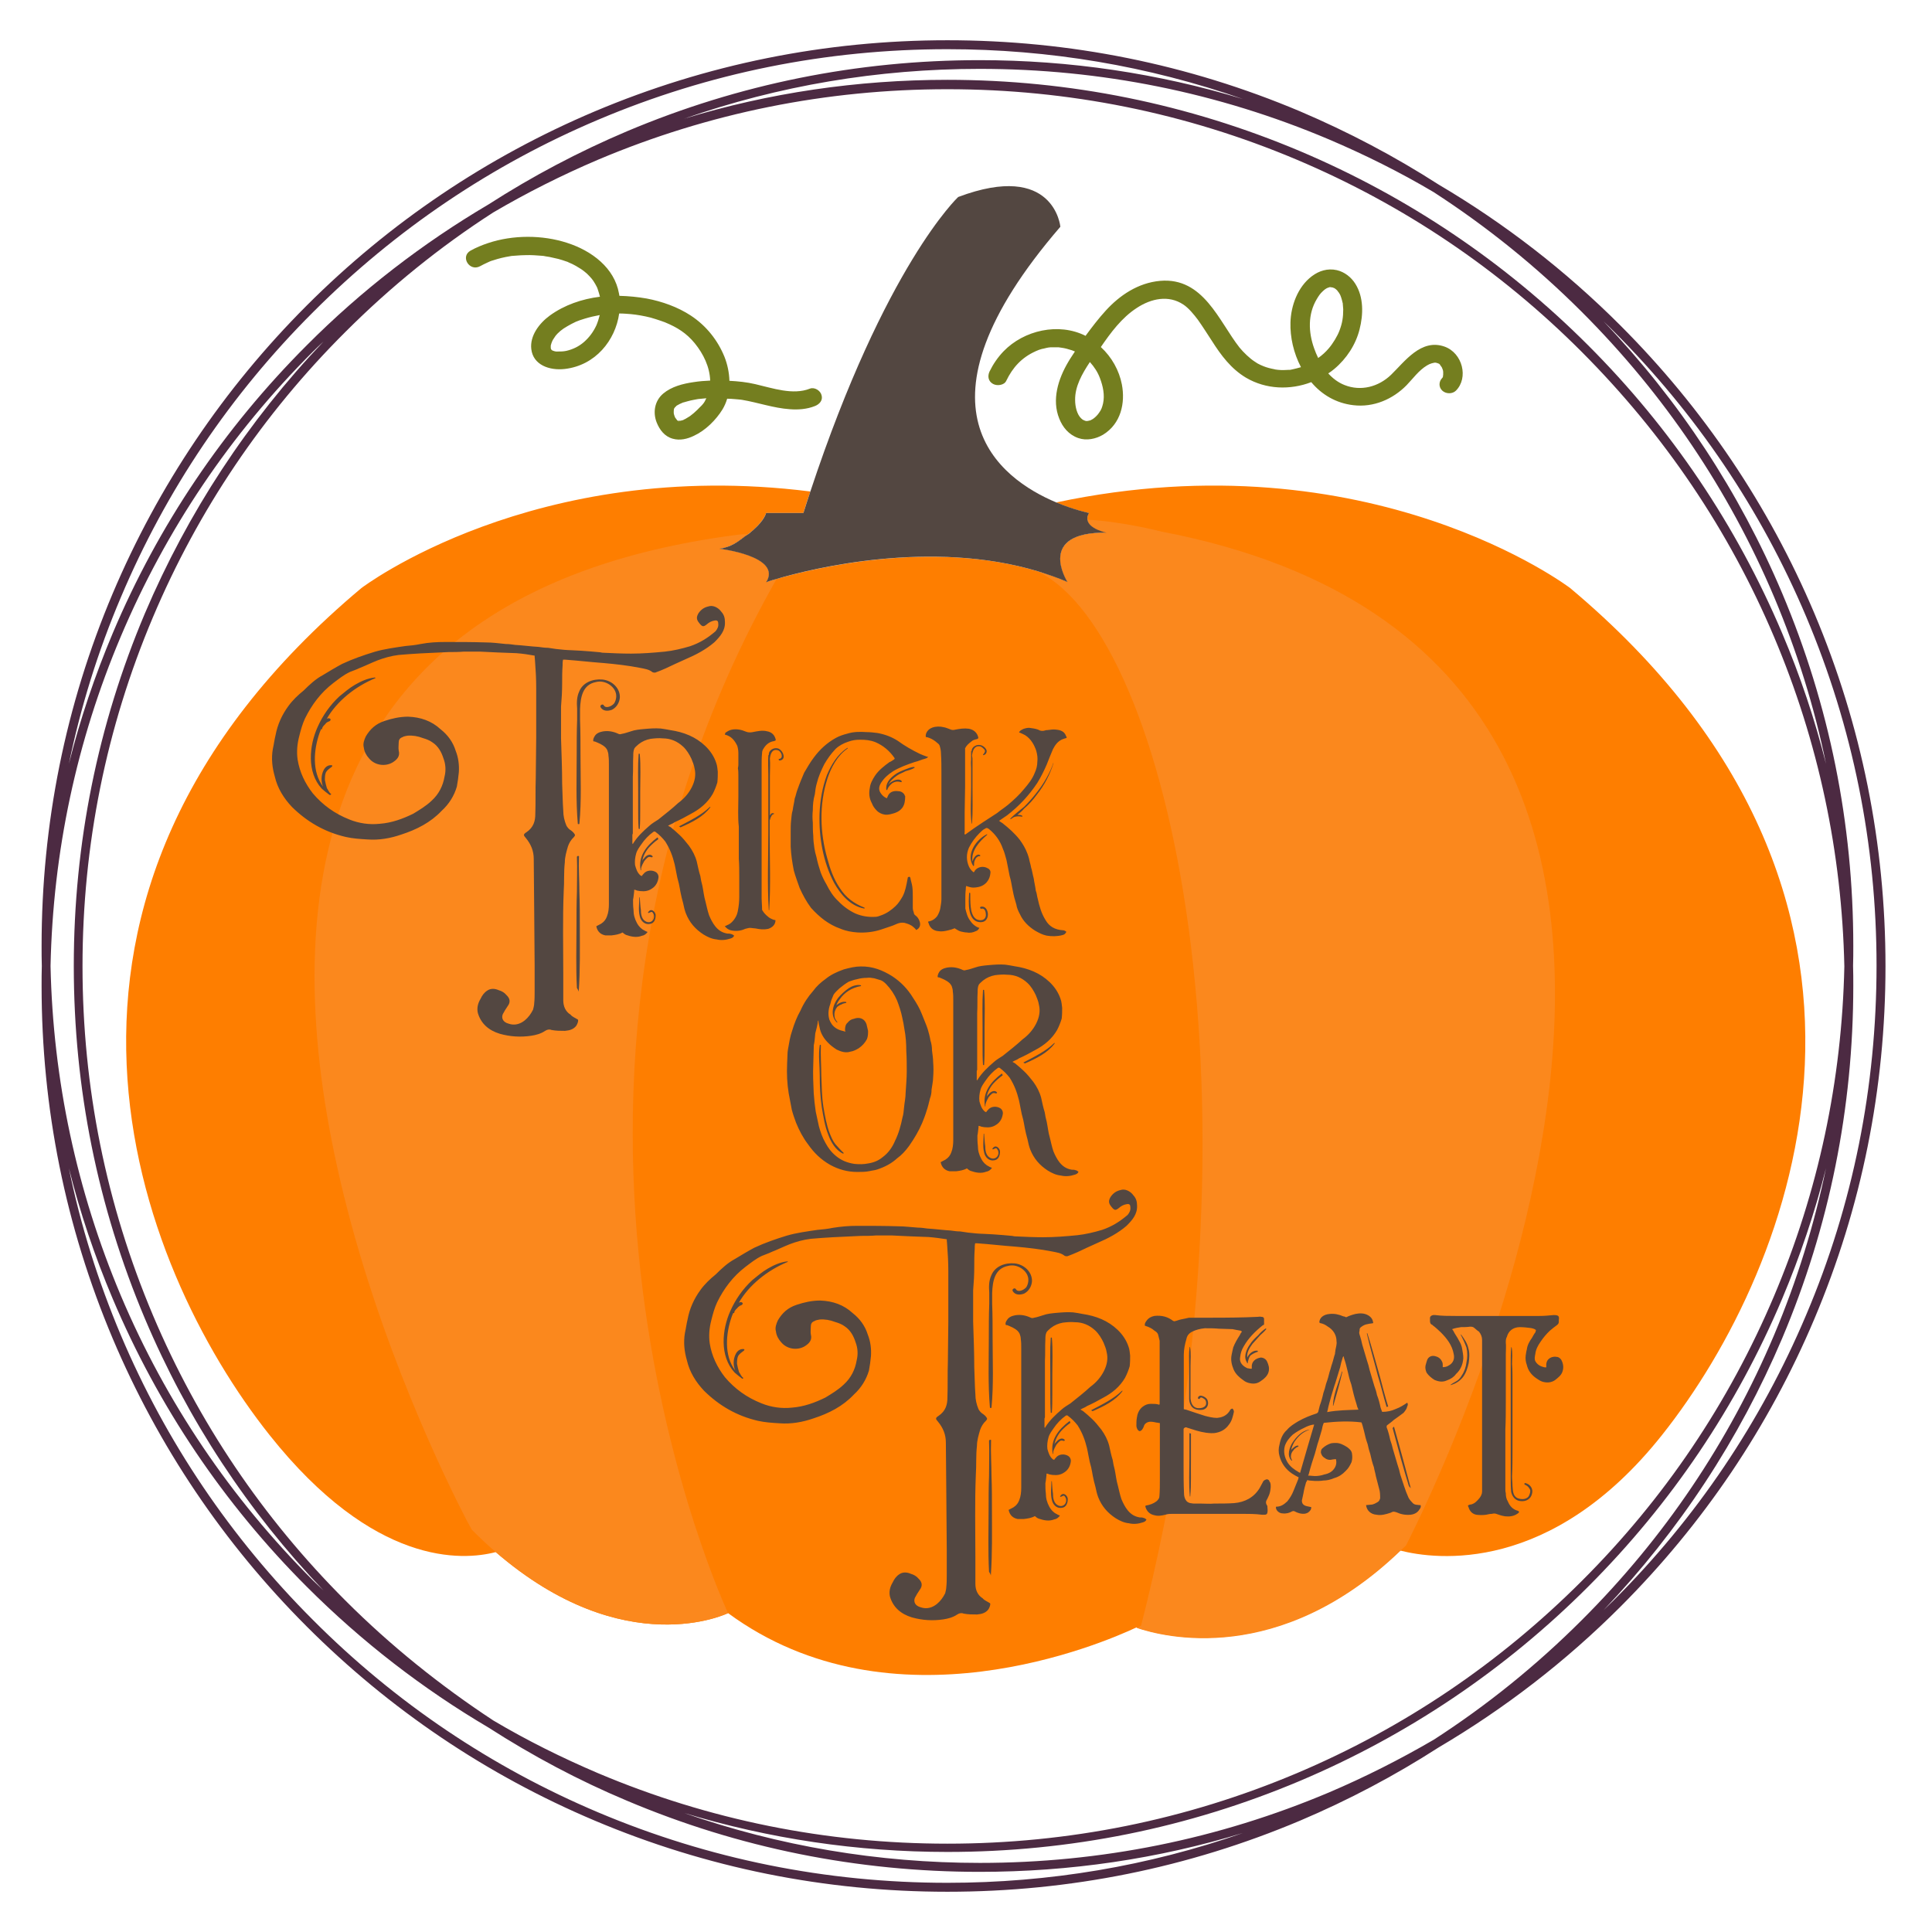
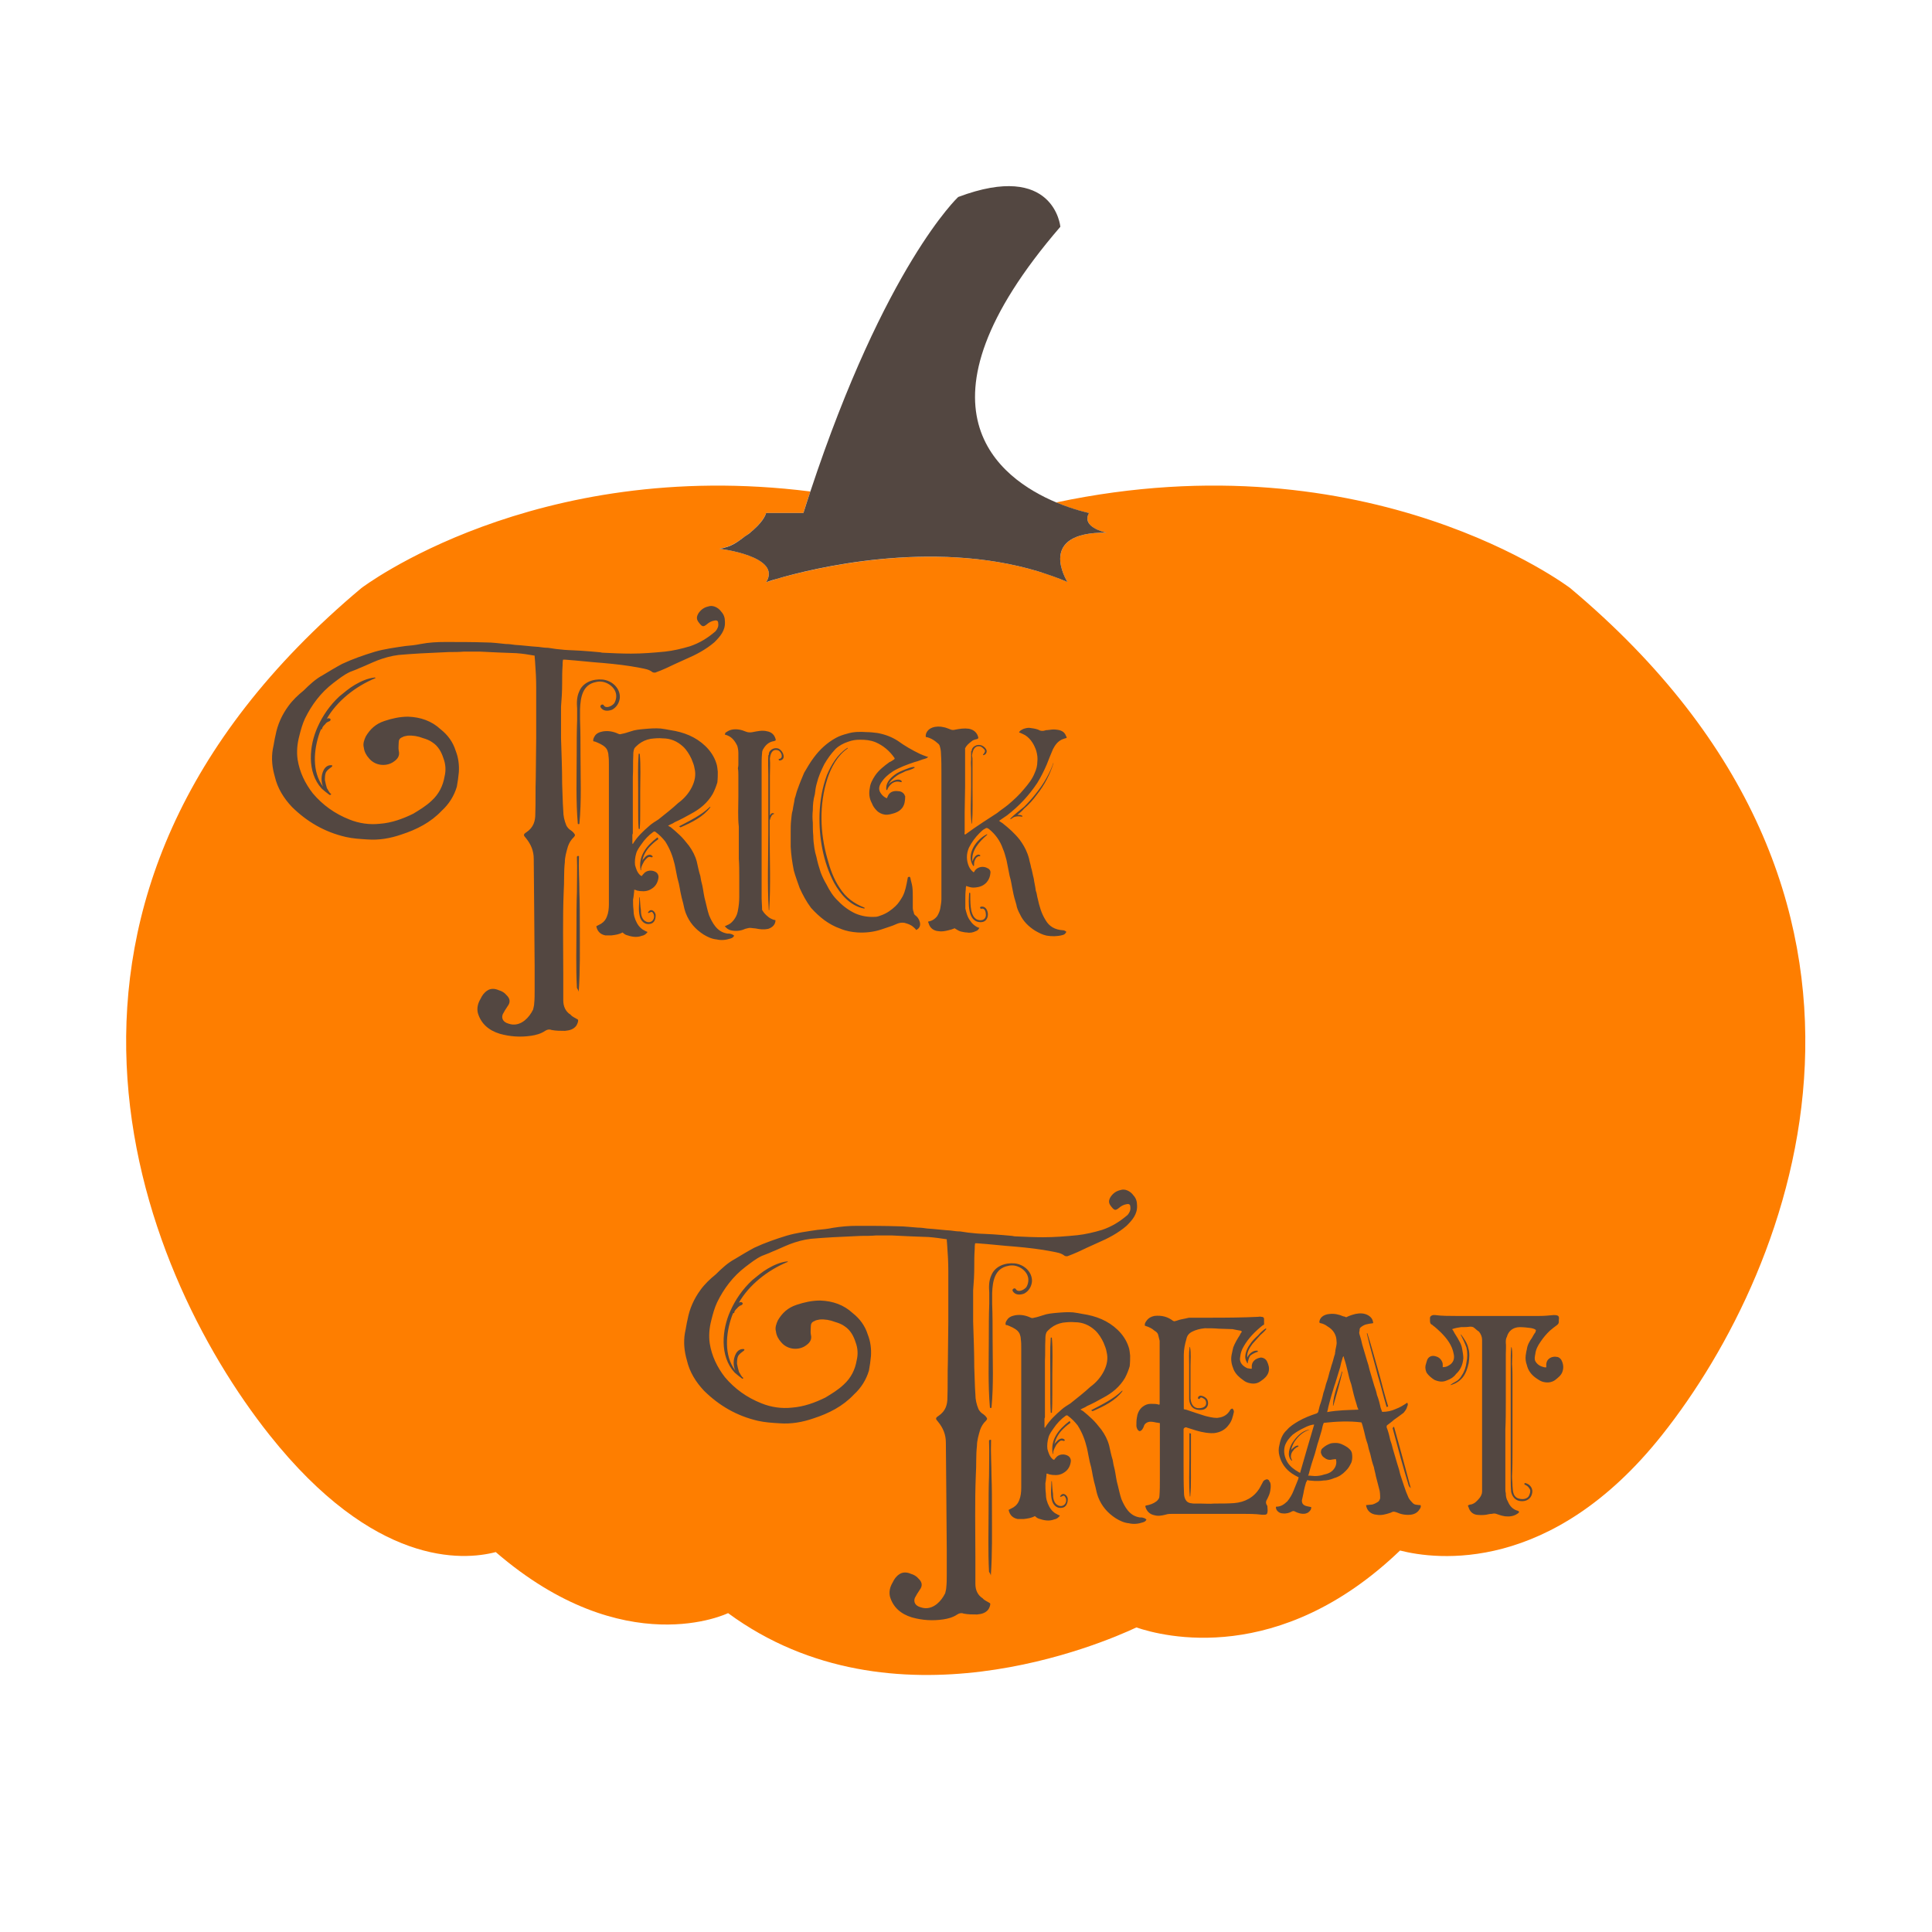
<svg xmlns="http://www.w3.org/2000/svg" version="1.1" id="Layer_1" x="0px" y="0px" viewBox="0 0 864 864" style="enable-background:new 0 0 864 864;" xml:space="preserve">
  <style type="text/css">
	.st0{fill:#FE7E00;}
	.st1{fill:#FB881D;}
	.st2{fill:#534741;}
	.st3{fill:#747E1F;}
	.st4{fill:#4C2A42;}
</style>
  <g>
    <path class="st0" d="M743.3,641.7c-49.6,62.5-101.2,55.8-117.2,51.7c-54.1,51.9-105.9,38.5-117.9,34.4c-14.9,7-109,47.7-182.6-6.4   c0,0-46.1,22.6-103.9-27.3c-14.9,3.9-54.5,6.4-101.2-52.4C60.8,566.5-3.8,401.6,161.6,263c0,0,77.1-58.8,200.8-43.2   c-1.1,3.1-2.1,6.3-3.1,9.6h-16.7c0,0.1-0.6,2.9-5.5,7.4c-0.3,0.3-0.9,0.8-1.5,1.3c-0.2,0.1-0.3,0.2-0.5,0.4   c-0.2,0.1-0.3,0.2-0.5,0.4c-0.4,0.3-0.8,0.6-1.2,0.8c-0.2,0.2-0.5,0.3-0.7,0.5c-2.7,2-5.6,4.3-11,5.2c0,0,28.3,3.2,20.9,15   c0.2-0.1,1.9-0.6,4.7-1.5c15.9-4.6,69.1-17.8,116.9-3.4c0,0,0,0,0,0c4.5,1.3,8.9,2.9,13.2,4.8c-0.4-0.6-14-22.4,17.4-22.1   c0,0-8-1.5-8.5-5.9c-0.1-0.9,0.1-1.8,0.6-2.9c0,0-6.3-1.2-14.6-4.7C612.9,194.9,702.2,263,702.2,263   C867.5,401.6,803,566.5,743.3,641.7z" />
-     <path class="st1" d="M325.6,721.4c0,0-46.1,22.6-103.9-27.3c-3.5-3-7-6.3-10.6-9.9c0,0,0,0,0,0c0,0,0-0.1-0.1-0.1   c-0.1-0.1-0.1-0.3-0.3-0.5c-0.1-0.2-0.2-0.5-0.4-0.8c0,0,0,0,0,0c-0.1-0.2-0.2-0.3-0.3-0.5s-0.2-0.4-0.3-0.6   c-0.2-0.4-0.5-0.9-0.8-1.4c-8.4-16.2-39.8-79.3-56.9-153.1c-27.4-118-18.3-263.3,179-288.2c1.7-0.1,2.8-0.1,3.6-0.1   c-0.4,0.3-0.8,0.6-1.2,0.8c-0.2,0.2-0.5,0.3-0.7,0.5c-2.7,2-5.6,4.3-11,5.2c0,0,28.3,3.2,20.9,15c0.2-0.1,1.9-0.6,4.7-1.5   C216.5,490,325.6,721.4,325.6,721.4z M519.3,237.7c0,0-16.9-4.4-33-5.3c0.5,4.3,8.5,5.9,8.5,5.9c-31.4-0.3-17.8,21.4-17.4,22.1   c-4.3-1.9-8.8-3.4-13.2-4.8c59,28.7,105.3,239.6,46.1,471.4c0,0-0.7,0.4-2,1c12,4.1,63.8,17.5,117.9-34.4c0.9-0.8,1.7-1.7,2.6-2.5   C628.6,690.9,836.2,298.3,519.3,237.7z" />
    <path class="st2" d="M477.4,260.3c-4.3-1.9-8.8-3.4-13.2-4.8c0,0,0,0,0,0c-47.8-14.4-101-1.3-116.9,3.4c-2.9,0.8-4.5,1.4-4.7,1.5   c7.4-11.7-20.9-15-20.9-15c5.5-0.8,8.3-3.2,11-5.2c0.2-0.2,0.5-0.4,0.7-0.5c0.3-0.2,0.8-0.5,1.2-0.8c0.2-0.1,0.3-0.2,0.5-0.4   c0.2-0.1,0.3-0.2,0.5-0.4c0.6-0.5,1.2-1,1.5-1.3c4.9-4.4,5.5-7.3,5.5-7.4h16.7c1-3.3,2.1-6.5,3.1-9.6   c33.5-101.2,66.1-131.7,66.1-131.7c43-16.2,45.7,13.3,45.7,13.3c-70,81.2-27.1,112.7-1.8,123.3c8.2,3.4,14.6,4.7,14.6,4.7   c-0.6,1.1-0.8,2.1-0.7,2.9c0.5,4.3,8.5,5.9,8.5,5.9C463.4,237.9,477,259.6,477.4,260.3z" />
-     <path class="st3" d="M362.2,173.8c-7.6,3-16.6-0.2-24.4-2c-3.8-0.9-7.7-1.3-11.6-1.5c-0.1-3.7-0.9-7.4-2.2-10.7   c-3-7.4-8.1-13.9-15.1-18.5c-5.8-3.8-12.8-6.3-19.7-7.6c-4-0.7-8.1-1.1-12.2-1.2c-0.1-0.4-0.1-0.8-0.2-1.1c-2-11.3-12-19-23.2-22.6   c-11.1-3.6-24.2-3.6-35.3,0.1c-2.7,0.9-5.4,2-7.9,3.4c-4.7,2.7-0.4,9.6,4.4,6.9c1-0.5,2-1.1,3-1.5c0.4-0.2,0.9-0.4,1.3-0.6   c0,0,1.3-0.5,1.5-0.5c2.4-0.8,4.9-1.4,7.4-1.8c0.5-0.1,1-0.2,1.6-0.2c0.1,0,1.2-0.1,1.4-0.1c1.3-0.1,2.6-0.2,4-0.2   c2.5-0.1,5,0.1,7.5,0.3c0.2,0,1.1,0.1,1.3,0.2c0.6,0.1,1.2,0.2,1.9,0.3c1.3,0.3,2.7,0.6,4,0.9c1.2,0.3,2.3,0.7,3.5,1.1   c0.1,0,0.2,0.1,0.3,0.1c0.1,0,0.6,0.2,0.7,0.3c0.6,0.3,1.2,0.5,1.8,0.8c1,0.5,2.1,1.1,3,1.7c0.5,0.3,1,0.6,1.4,0.9c0,0,0,0,0,0   c0,0,0,0,0,0c0.3,0.2,0.5,0.4,0.8,0.6c0.9,0.7,1.7,1.4,2.4,2.2c0.3,0.3,0.6,0.7,0.9,1c0,0,0.8,1,0.9,1.2c0.6,0.9,1.1,1.8,1.6,2.8   c0,0,0,0,0,0c0.1,0.3,0.2,0.6,0.3,0.8c0.2,0.6,0.4,1.3,0.6,1.9c0.1,0.5,0.3,1,0.4,1.5c-8.1,1-15.9,3.7-22.4,8.4   c-4.8,3.5-9,9.1-8.3,15c0.8,7.1,8.1,9.7,15,8.9c13.7-1.6,22.6-12.8,24.3-24.8c1,0,1.9,0,2.9,0.1c3.3,0.2,5.5,0.5,8.9,1.2   c1.5,0.3,3,0.7,4.5,1.2c1.5,0.5,3.1,1,4.1,1.4c5.6,2.3,9.7,4.9,13.4,9.4c3.9,4.8,6.7,10.6,6.9,16.7c-2.5,0.1-5,0.3-7.5,0.7   c-4.8,0.7-9.8,2-13.5,5.1c-3.9,3.3-4.7,8.5-2.9,13c1.3,3.2,3.5,6.2,7.2,7.2c3.2,0.9,6.5,0.1,9.4-1.3c5.2-2.4,9.9-7.1,12.8-11.8   c0.9-1.5,1.6-3.1,2.1-4.8c1.2,0,2.4,0.1,3.6,0.2c0.8,0.1,1.5,0.1,2.2,0.2c0,0,0,0,0,0c0.3,0,0.5,0.1,0.8,0.1   c7.2,1.2,14.1,3.7,21.4,4.2c3.7,0.3,7.7,0,11.2-1.4c2.1-0.8,3.7-2.6,3-4.9C366.9,174.7,364.3,173,362.2,173.8z M267.1,128.8   C267.1,128.8,267.1,128.8,267.1,128.8L267.1,128.8z M248.6,149.8C248.6,149.8,248.6,149.8,248.6,149.8L248.6,149.8z M266.7,145.5   c-1.4,3-3.2,5.4-5.6,7.5c-2.2,1.9-4.8,3.2-7.8,3.9c-1.4,0.3-2.5,0.3-4.1,0.3c-0.1,0-0.4,0-0.5,0c-0.2,0-0.4-0.1-0.6-0.1   c-0.3-0.1-0.5-0.2-0.8-0.2c1,0.3,0.1,0-0.1-0.1c-0.1,0-0.2-0.1-0.3-0.2c0.1,0,0.1,0.1,0.2,0.2c-0.1-0.1-0.3-0.2-0.4-0.3   c0,0-0.1,0,0,0l0,0c-0.2-0.4-0.1-0.2,0,0c-0.1-0.1-0.2-0.3-0.3-0.4c0-0.1-0.1-0.4-0.1-0.5c0,0,0,0,0,0c0-0.3,0-0.5,0-0.8   c0,0,0-0.2,0-0.3c0-0.1,0.1-0.3,0.1-0.3c0.1-0.5,0.3-1,0.5-1.5c0,0,0,0,0,0c0.1-0.3,0.3-0.5,0.4-0.8c0.4-0.6,0.8-1.2,1.2-1.8   c0,0,0.1-0.1,0.1-0.1c0.2-0.3,0.5-0.5,0.7-0.8c0.4-0.4,0.9-0.8,1.3-1.2c1.1-0.9,1.6-1.2,3.1-2.1c1.2-0.7,2.5-1.4,3.8-2   c1.2-0.5,2.3-0.9,4-1.4c2.3-0.7,4.5-1.2,6.7-1.6C267.8,142.5,267.3,144.1,266.7,145.5z M303.3,188.4   C303.3,188.4,303.3,188.4,303.3,188.4c0.1,0,0.1,0.1,0.2,0.1C303.4,188.5,303.3,188.5,303.3,188.4z M303.5,188.5c0,0-0.1,0-0.2,0   C303.8,188.4,303.9,188.6,303.5,188.5z M314.8,180.1c-0.3,0.4-0.6,0.8-0.9,1.1c0,0.1-0.1,0.1-0.1,0.1c0,0-0.1,0.1-0.1,0.1   c-0.2,0.2-0.3,0.4-0.5,0.5c-0.9,1-1.9,1.9-2.9,2.8c-0.5,0.4-1,0.8-1.5,1.2c-0.1,0.1-1.1,0.8-0.3,0.2c-0.2,0.1-0.4,0.3-0.6,0.4   c-0.5,0.3-1,0.6-1.5,0.9c-0.3,0.1-0.5,0.2-0.8,0.4c-0.1,0.1-0.2,0.1-0.2,0.1c0,0-0.1,0-0.1,0c-0.5,0.1-1,0.3-1.5,0.4   c1.1-0.3,0-0.1-0.5-0.1c-0.1,0-0.2-0.1-0.3-0.1c0,0,0.1,0.1,0.2,0.1c0,0,0,0,0,0c-0.1,0-0.2-0.1-0.2-0.1c-0.1-0.1-0.1-0.1-0.2-0.2   c-0.1-0.1-0.3-0.4-0.3-0.4c-0.1-0.1-0.2-0.3-0.3-0.4c-0.1-0.1-0.2-0.3-0.3-0.4c-0.1-0.2-0.1-0.4-0.2-0.5c-0.2-0.5-0.3-0.9-0.4-1.4   c0-0.1,0-0.1,0-0.2c0,0.2,0,0.1,0,0c0-0.1-0.1-0.3-0.1-0.4c0,0.2,0.1,0.3,0.1,0.4c0-0.1,0-0.3,0-0.3c0-0.4,0-0.8,0-1.2   c-0.1,1.3,0.1,0.2,0.1-0.2c0,0,0-0.1,0-0.1c0,0,0-0.1,0.1-0.1c0.1-0.1,0.2-0.3,0.3-0.5c0.3-0.2,0.5-0.5,0.7-0.7   c0.1-0.1,0.1-0.1,0.1-0.1c0,0,0.1,0,0.2-0.1c0.7-0.4,1.4-0.8,2.2-1.1c0.1-0.1,0.7-0.3,0.9-0.3c0.5-0.1,0.9-0.3,1.4-0.4   c1-0.3,2-0.5,3-0.7c0.5-0.1,1.1-0.2,1.6-0.3c0.1,0,0.6-0.1,0.7-0.1c0,0,0.1,0,0.1,0c1.1-0.1,2.1-0.2,3.2-0.3   c-0.1,0.2-0.2,0.3-0.3,0.5C315.4,179.2,315.1,179.6,314.8,180.1z M646,155c-10.5-3.7-17.8,6.7-23.9,12.6   c-5.6,5.4-13.5,7.5-20.8,4.6c-2.8-1.1-5.2-2.9-7.3-5.2c0.9-0.6,1.9-1.3,2.7-2c5.5-4.6,9.6-10.9,11.3-17.7   c1.7-6.6,1.9-14.4-1.9-20.4c-1.8-2.9-4.8-5.3-8.3-6.1c-4.1-0.9-7.9,0.3-11.1,2.7c-6.4,4.8-9.4,13.3-9.6,20.7   c-0.2,6.6,1.4,13.7,4.7,20c-1.3,0.4-2.6,0.7-3.9,1c-0.3,0.1-0.7,0.1-1,0.2c-0.1,0-0.4,0-0.5,0c-0.8,0-1.5,0.1-2.3,0.1   c-0.8,0-1.7,0-2.5-0.1c-0.1,0-0.7-0.1-0.8-0.1c-0.3,0-0.6-0.1-1-0.2c-1.6-0.3-3.2-0.7-4.7-1.3c0,0-1.2-0.5-1.4-0.6   c-0.9-0.4-1.8-0.9-2.6-1.5c-2.2-1.4-5-4.1-6.8-6.3c-9.2-11.7-16.1-31.5-35.5-29.8c-9.9,0.9-18.1,6.5-24.3,13.3   c-3.2,3.5-6.1,7.3-8.9,11.1c0,0.1-0.1,0.1-0.1,0.2c-12.1-6.1-27.6-2.5-36.7,6.9c-2.6,2.7-4.7,5.8-6.3,9.1c-0.9,2-0.6,4.3,1.6,5.5   c1.8,1,5,0.6,5.9-1.4c2.9-6,6.9-10.4,13.1-13.2c0,0,0.6-0.3,0.7-0.3c0.2-0.1,0.5-0.2,0.7-0.3c0.7-0.2,1.4-0.5,2.2-0.6   c2-0.5,2.4-0.6,4.1-0.6c0.7,0,1.4,0,2,0c0.4,0,0.8,0,1.2,0.1c0.1,0,0.5,0.1,0.7,0.1c1.5,0.2,3,0.6,4.5,1.1c0.1,0,0.2,0.1,0.3,0.1   c0.3,0.1,0.7,0.3,1,0.4c0.1,0,0.1,0.1,0.2,0.1c-1,1.6-2.1,3.1-3,4.7c-4.5,7.6-7.4,16.9-4,25.3c1.5,3.8,4.2,7.2,8.5,8.7   c3.7,1.3,7.9,0.4,11.1-1.5c8-4.9,10-14.2,8.4-22.5c-1.2-6.2-4.5-12.2-9.4-16.7c4.4-6.4,9.3-13.1,16.1-17.5   c6.4-4.2,14.2-5.9,20.8-1.5c2.3,1.5,4.7,4.4,6.5,6.8c2.2,3.1,4.2,6.3,6.3,9.5c4,6.3,8.5,12.4,15.2,16.4c9,5.3,19.8,5.6,29.2,2   c4.6,5.5,11,9.4,18.8,10.3c9.1,1.1,17.7-2.7,23.8-8.9c2.9-3,5.5-6.7,9.2-8.9c0.7-0.4,1.3-0.7,2-0.9c0.7-0.2,1.5-0.4,1.9-0.3   c0.6,0.1,1,0.3,1.5,0.5c0.1,0.1,0.2,0.2,0.4,0.4c-0.1,0,0.5,0.8,0.6,0.9c0,0,0.1,0.2,0.2,0.3c0.1,0.3,0.3,0.7,0.4,1   c0.1,0.3,0.2,0.7,0.2,1c0,0.1,0,0.8,0,0.8c0,0.2,0,0.4,0,0.5c0-0.1-0.1,0.7-0.1,0.7c0,0.1,0,0.1,0,0.2c0,0-0.1,0.1-0.1,0.2   c-0.1,0.1-0.1,0.2-0.1,0.2c0,0-0.1,0.1-0.1,0.1c-1.6,1.6-1.7,4.1,0,5.7c1.6,1.5,4.5,1.6,6.1,0C656.8,169,654.1,157.9,646,155z    M487.4,188.1C487.2,188.2,486.9,188.3,487.4,188.1L487.4,188.1z M493.3,180.4c-0.4,1.7-0.8,2.9-1.8,4.2c-0.7,1.1-2,2.3-2.8,2.8   c-0.4,0.2-0.7,0.4-1.1,0.6c0,0-0.1,0-0.1,0c-0.3,0.1-0.5,0.1-0.8,0.2c0,0-0.6,0.1-0.7,0.1c0,0-0.3,0-0.6-0.1c-0.1,0-0.2,0-0.3-0.1   c0,0-0.6-0.3-0.7-0.3c-0.1-0.1-0.2-0.1-0.3-0.2c-0.2-0.2-0.4-0.3-0.6-0.5c-1.9-1.8-2.7-5.3-2.7-8.2c-0.1-6.1,3.1-11.7,6.6-17   c1.9,2.1,3.5,4.5,4.5,7.2C493.3,172.8,494.1,176.7,493.3,180.4z M588.9,133.7c0.9-1.5,1.5-2.4,2.7-3.5c0.3-0.2,0.5-0.5,0.8-0.7   c0.1-0.1,0.6-0.4,0.6-0.4c0.3-0.2,0.5-0.3,0.8-0.4c0.2-0.1,0.4-0.1,0.6-0.2c0.1,0,0.1,0,0.2-0.1c0,0,0.1,0,0.2,0   c0.1,0,0.6,0.1,0.7,0.1c0.2,0,0.4,0.1,0.6,0.1c0.1,0.1,0.4,0.2,0.5,0.2c0.2,0.1,0.3,0.2,0.5,0.3c0.1,0.1,0.5,0.4,0.5,0.4   c0.2,0.2,0.4,0.4,0.5,0.5c0,0.1,0.5,0.7,0.6,0.8c0.2,0.3,0.3,0.5,0.5,0.8c0,0.1,0.1,0.2,0.2,0.4c0.3,0.7,0.5,1.4,0.7,2.1   c0.1,0.4,0.2,0.8,0.3,1.2c0,0.2,0.1,0.3,0.1,0.3c0,0.1,0,0.1,0,0.2c0.1,0.8,0.1,1.7,0.2,2.5c0,3.6-0.4,6.2-1.7,9.6   c-0.9,2.4-2.9,5.7-4.7,7.8c-1.5,1.8-3.1,3.2-4.8,4.4c-0.7-1.4-1.3-2.9-1.8-4.3C585.1,148.6,584.8,140.5,588.9,133.7z" />
    <path class="st2" d="M230.9,292.1c-5.6-0.2-11-0.4-16.4-0.7c-2.3,0-4.7,0-7,0c-2.3,0.2-4.7,0.2-6.8,0.2c-4.2,0.2-8.4,0.4-12.6,0.6   c-3.3,0.2-6.5,0.4-9.8,0.7c-3.3,0.4-6.5,1.3-9.4,2.4c-2.8,1.1-5.4,2.4-8.2,3.5c-1.4,0.7-2.8,1.1-4.2,1.7c-2.8,1.3-5.1,3.2-7.5,5   c-5.6,4.3-9.6,9.7-12.6,15.8c-1.2,2.6-1.9,5.2-2.6,8c-0.9,3.5-1.2,6.9-0.7,10.4c0.9,5.6,3.3,10.6,6.8,15.1   c4.4,5.2,9.8,9.1,16.4,11.7c4.2,1.7,8.9,2.4,13.5,1.9c5.4-0.4,10.3-2.2,15-4.5c2.8-1.7,5.8-3.5,8.2-5.8c3.3-3,5.1-6.7,5.8-10.8   c0.7-2.8,0.5-5.6-0.5-8.2c-0.9-2.8-2.3-5.4-4.9-7.1c-1.2-0.9-2.8-1.5-4.2-1.9c-2.3-0.9-4.7-1.3-7-1.1c-0.7,0.2-1.6,0.2-2.3,0.7   c-1.2,0.4-1.6,1.3-1.6,2.4c0,1.3-0.2,2.4,0,3.5c0.7,2.6-0.7,4.1-2.8,5.4c-3.3,1.9-7.9,1.3-10.5-1.9c-1.2-1.3-2.1-3-2.3-4.8   c-0.5-1.7,0.2-3.5,0.9-5c1.9-3.2,4.4-5.6,8.4-6.9c3.3-1.1,6.8-1.9,10.5-1.9c5.6,0.2,10.5,1.9,14.5,5.6c3.3,2.6,5.6,5.8,6.8,9.7   c1.2,3,1.6,6.3,1.4,9.5c-0.2,2.2-0.5,4.3-0.9,6.5c-1.2,4.1-3.5,7.8-6.8,10.8c-4.9,5.2-11.2,8.4-18,10.6c-4.9,1.7-10,2.6-15.2,2.2   c-3.3-0.2-6.5-0.4-9.6-1.1c-9.6-2.2-17.5-6.9-24.1-13.4c-3.7-3.9-6.5-8.4-7.7-13.6c-1.2-4.1-1.6-8.2-0.9-12.3   c0.5-2.2,0.7-4.1,1.2-6.1c0.9-4.8,2.8-9.1,5.8-13.2c1.9-2.6,4.2-4.8,6.8-6.9c2.6-2.6,5.4-5.2,8.6-6.9c2.8-1.7,5.8-3.5,8.6-5   c4.7-2.2,9.6-3.9,14.5-5.4c4.4-1.3,9.1-1.9,13.8-2.6c2.3-0.2,4.4-0.4,6.8-0.9c3.7-0.7,7.2-0.9,11-0.9c6.1,0,12.2,0,18.2,0.2   c3,0,5.8,0.4,8.9,0.7c1.4,0,2.8,0.2,4.2,0.4c3.5,0.2,7,0.7,10.5,0.9c1.4,0.2,2.8,0.4,4.2,0.4c2.3,0.4,4.7,0.7,7.2,0.9   c2.3,0.2,4.9,0.2,7.5,0.4c2.8,0.2,5.6,0.4,8.6,0.7c0.2,0,0.7,0.2,1.2,0.2c4.2,0.2,8.4,0.4,12.6,0.4c5.1,0,10-0.4,15.2-0.9   c3.7-0.4,7.5-1.3,11.2-2.4c4.4-1.5,7.9-3.7,11.4-6.7c0.9-1.1,1.4-2.2,1.2-3.5c0-1.1-0.5-1.5-1.6-1.3c-1.4,0.2-2.6,0.9-3.5,1.7   c-1.6,1.3-2.1,1.1-3.5-0.7c-1.2-1.5-1.2-2.6-0.2-4.3c1.2-1.7,2.6-2.6,4.4-3c1.9-0.7,4.4,0.4,5.8,2.4c1.2,1.3,1.6,2.8,1.6,4.5   c0.2,3.9-2.1,6.5-4.7,9.1c-3.7,3.2-8.2,5.6-12.9,7.6c-3,1.3-6.1,2.8-8.9,4.1c-1.6,0.7-3,1.3-4.7,1.9c-0.2,0-0.9,0-1.2-0.2   c-1.6-1.3-3.5-1.5-5.4-1.9c-5.6-1.1-11-1.7-16.6-2.2c-5.6-0.4-11.4-1.1-17.1-1.5c-0.2,0-0.5,0-0.9,0c-0.2,0.9-0.2,1.7-0.2,2.6   c-0.2,2.6-0.2,5.4-0.2,8c0,3.5-0.2,6.9-0.5,10.4c0,3.5,0,6.7,0,10.2c0,1.3,0,2.6,0,3.9c0.2,6.7,0.5,13.6,0.5,20.3   c0.2,4.1,0.2,8.2,0.5,12.1c0,2.4,0.5,4.5,1.4,6.7c0.5,0.9,1.2,1.7,2.1,2.2c0.5,0.4,0.9,0.7,1.2,1.1c0.7,0.9,0.7,1.1,0,1.9   c-1.2,1.1-2.1,2.6-2.6,4.1c-0.7,2.4-1.4,4.8-1.4,7.1c-0.5,4.3-0.2,8.7-0.5,13c-0.5,12.3-0.2,24.5-0.2,36.6c0,4.1,0,8,0,12.1   c0,2.6,0.9,5,3.3,6.5c0.7,0.9,1.9,1.3,3.3,2.2c0.2,0.7-0.2,1.7-0.7,2.6c-1.2,1.7-3,2.2-5.1,2.4c-2.1,0-4,0-6.1-0.4   c-0.9-0.4-1.9-0.2-2.8,0.4c-1.9,1.3-4.2,1.9-6.3,2.2c-4.7,0.7-9.4,0.4-14-0.9c-4.9-1.5-8.4-4.5-9.8-9.3c-0.5-2.2,0-4.3,1.2-6.3   c0.7-1.5,1.6-2.8,3-3.7c1.6-1.1,3.5-0.9,5.1-0.2c1.4,0.4,2.6,1.1,3.5,2.2c1.6,1.5,1.9,3.2,0.5,5c-0.5,0.9-1.2,1.7-1.6,2.6   c-1.6,2.2-0.7,4.5,2.1,5.2c2.6,0.9,5.1,0.2,7.2-1.5c1.6-1.3,2.8-3,3.7-4.8c0.2-0.9,0.5-1.9,0.5-2.8c0.2-1.7,0.2-3.7,0.2-5.6   c0-3.7,0-7.4,0-11.2c0-8.2-0.2-16.7-0.2-25.1c0-7.6-0.2-15.1-0.2-22.7c0-3.5-1.2-6.5-3.5-9.3c-1.2-1.3-1.2-1.7,0.2-2.6   c3.3-2.2,4-5.2,4-8.2c0.2-5.4,0-10.6,0.2-16c0-5.8,0.2-11.9,0.2-18c0-7.6,0-14.9,0-22.5c0-3.9-0.2-7.6-0.5-11.5   c0-0.9-0.2-1.7-0.2-2.8C236.3,292.7,233.7,292.3,230.9,292.1z M167.8,303.3c-8.9,3.7-17.1,10.2-21.7,18.2c0.5-0.4,1.2-0.4,1.6,0   c0.2,0.2,0.2,0.4,0,0.7c-0.2,0.4-0.7,0.4-1.2,0.7c-0.5,0.2-0.9,0.7-1.2,1.1c-0.5,0.4-1.4,1.5-1.2,1.9c0,0.2-0.2,0.2-0.5,0.2   c-0.2,0.4-0.5,1.1-0.7,1.7c-2.6,7.4-3.5,17.3,1.6,24c-0.5-1.1-0.7-2.4-0.7-3.5c0-2.4,1.2-6.3,4.4-6.1c0.5,0,0.5,0.4,0.2,0.7   c-0.9,0.7-1.9,1.3-2.6,2.4c-0.5,1.1-0.5,2.4-0.5,3.5c0.2,1.1,0.5,2.4,0.9,3.7c0.5,0.6,0.9,1.9,1.9,2.6c0,0.2-0.2,0.4-0.5,0.4h-0.2   c-1.2-0.9-2.3-1.7-3.5-2.8c-6.8-7.4-5.6-19.3-1.9-27.5c2.3-5.2,5.6-9.9,9.8-13.8c2.1-1.7,4.4-3.7,7-5.2c2.6-1.5,5.4-2.8,8.6-3.2   C168,302.9,168,303.3,167.8,303.3z M277.2,312c-0.2,2.2-1.4,4.3-3.5,5.4c-1.9,0.7-4,0.7-5.1-1.1c-0.5-0.9,0.9-1.7,1.4-0.9   c0.9,1.7,3.7,0.4,4.7-0.9c0.9-1.5,1.2-3.5,0.5-5.2c-1.2-3-5.1-5.2-8.6-4.3c-6.1,1.1-7,6.9-7.2,12.1c0,1.5,0,3.2,0,4.8   c0.2,5.2,0.2,10.4,0.2,15.6c0,10.2,0.5,20.6-0.5,30.9c0,0.2-0.7,0.2-0.7,0c-0.9-10.4-0.5-20.8-0.5-30.9c0-5.2,0-10.4,0.2-15.6   c0-1.5,0-3.2,0-5c-0.2-2.6-0.2-5.2,0.9-7.6c1.6-4.1,6.1-5.8,10.5-5.4C273.9,304.4,277.4,307.9,277.2,312z M258,441.8   c-0.5-9.1-0.2-18.4-0.2-27.3c0-5.2,0-10.4,0.2-15.6c0-5.2,0.2-10.4,0-15.6c0-0.7,1.2-0.7,0.9,0c-0.2,5.2,0.2,10.4,0.2,15.6   c0.2,5.2,0.2,10.4,0.2,15.6c0,9.5,0.2,19.3-0.5,29C258.7,442.9,258.2,442.2,258,441.8z M265.9,329.3c0.7-1.3,2.1-1.9,3.7-2.2   c2.3-0.4,4.7,0,7,1.1c0.5,0.2,0.9,0.2,1.4,0c1.4-0.2,2.6-0.7,4-1.1c1.9-0.7,4-0.9,6.3-1.1c2.3-0.2,4.7-0.4,7.2-0.2   c1.4,0.2,2.8,0.4,4.2,0.7c6.1,0.9,11.4,3,15.7,7.1c2.3,2.2,4,4.8,4.9,7.6c0.5,1.3,0.5,2.6,0.7,3.9c0,1.5,0,3-0.2,4.8   c-0.5,1.7-1.2,3.5-2.1,5.2c-2.3,3.9-5.6,6.7-9.8,8.9c-2.3,1.3-4.7,2.6-7.2,3.7c-0.9,0.7-1.9,0.9-2.8,1.5c-0.2,0-0.2,0-0.2,0   c0.2,0.2,0.7,0.4,1.2,0.7c1.4,1.1,2.6,2.2,4,3.5c1.4,1.3,2.8,3,4.2,4.8c1.6,2.2,2.8,4.5,3.5,7.1c0.5,2.2,0.9,4.3,1.6,6.5   c0.2,1.5,0.5,2.8,0.9,4.3c0.5,2.4,0.7,4.8,1.4,7.1c0.5,1.9,0.9,4.1,1.6,6.1c0.7,1.7,1.6,3.5,2.8,5c1.4,1.7,3,2.8,5.4,3.2   c0.7,0,1.2,0,1.6,0.2c0.5,0,0.9,0.4,1.4,0.7c-0.2,0.7-0.9,1.1-1.6,1.3c-2.1,0.7-4.2,0.9-6.3,0.4c-2.1-0.2-4-1.1-5.8-2.2   c-3.7-2.4-6.3-5.4-7.9-9.5c-0.5-1.3-0.9-3-1.2-4.5c-0.5-1.7-0.9-3.5-1.2-5c-0.2-1.3-0.5-2.6-0.7-3.7c-0.5-1.7-0.9-3.5-1.2-5.2   c-0.2-1.3-0.5-2.4-0.7-3.5c-0.9-3.7-2.1-6.9-4.2-10.2c-1.2-1.5-2.6-3-4.4-4.3c-0.2-0.2-0.5-0.2-0.9,0c-2.1,1.5-4,3.5-5.4,5.6   c-0.9,1.3-1.9,2.6-2.3,4.1c-0.5,1.7-0.7,3.5-0.5,5.2c0.5,1.7,0.9,3.2,2.3,4.5c0.2,0.2,0.5,0.2,0.7,0.4c0.2-0.4,0.5-0.7,0.7-0.9   c1.4-1.9,4-1.9,5.6-0.9c0.7,0.4,1.2,1.3,1.2,2.2c-0.2,2.2-1.2,4.1-3,5.2c-1.6,1.1-3.3,1.3-5.1,1.1c-0.5,0-0.9-0.2-1.4-0.2   c-0.5-0.2-0.9-0.4-1.4-0.4c0,0.2,0,0.4,0,0.7c-0.2,1.3-0.2,2.4-0.5,3.7c0,1.5,0,3,0.2,4.5c0,2.2,0.5,4.1,1.6,6.1   c0.7,1.3,1.9,2.6,3.3,3.2c0.5,0.4,0.9,0.4,1.4,0.7c-0.7,0.9-1.4,1.5-2.6,1.7c-2.3,0.9-4.7,0.4-7-0.4c-0.5-0.2-1.2-0.7-1.6-1.1   c-1.6,0.9-3.3,1.1-4.9,1.3c-0.9,0-1.9,0-2.8,0c-2.1-0.4-3.5-1.7-4-3.9c0-0.2,0-0.2,0-0.2c0.7-0.4,1.4-0.7,2.1-1.1   c1.4-0.9,2.1-1.9,2.6-3.2c0.7-1.7,0.9-3.7,0.9-5.6c0-11,0-22.1,0-33.1c0-9.7,0-19.5,0-29.2c0-1.5,0-2.8-0.2-4.1   c0-0.9-0.2-1.5-0.5-2.4c-0.2-0.4-0.5-0.9-0.9-1.3c-1.4-1.3-3-1.9-4.7-2.6c-0.2,0-0.2,0-0.5,0c0,0,0-0.2-0.2-0.2   C265.2,330.6,265.5,330,265.9,329.3z M283,377.5c0-0.2,0.2-0.2,0.2-0.4c1.9-3,4.4-5.4,7.2-7.8c1.2-1.1,2.6-1.9,4-2.8   c3-2.4,6.1-4.8,8.9-7.4c2.6-1.9,4.7-4.3,6.1-7.1c1.4-2.8,1.9-5.6,1.2-8.4c-0.2-1.5-0.9-3-1.4-4.3c-0.9-1.9-2.1-3.9-3.7-5.4   c-2.6-2.4-5.6-3.7-9.1-3.7c-1.9-0.2-3.7,0-5.4,0.2c-2.1,0.4-3.7,1.1-5.4,2.4c-0.7,0.7-1.4,1.1-1.9,1.9c-0.5,1.1-0.5,2.2-0.5,3.2   c-0.2,3.2,0,6.3-0.2,9.5c0,2.8,0,5.6,0,8.4c0,2.2,0,4.1,0,6.3c0,3.7,0,7.1,0,10.6c0,0.2-0.2,0.4-0.2,0.7c0,1.3,0,2.6,0,3.9   C283,377.3,283,377.3,283,377.5z M286.3,362.4c0,2.8,0,5.6-0.2,8.2c0,0.2-0.2,0.2-0.5,0c-0.2-2.8-0.2-5.6-0.2-8.7c0-2.6,0-5.4,0-8   c0-5.6-0.2-11.3,0.2-16.7c0-0.2,0.5-0.2,0.5,0c0.5,5.4,0.2,11,0.2,16.7C286.3,356.8,286.3,359.6,286.3,362.4z M290.5,413.2   c-2.3,0.4-4-1.5-4.4-3.5c-0.7-2.8-0.2-5.6-0.2-8.4h0.2c0.2,1.9,0.2,3.9,0.5,5.6c0,1.5,0.2,3.9,1.9,5c1.6,1.1,3.7,0.4,4-1.7   c0-0.7,0-1.3-0.5-1.9c-0.5-0.9-0.9-0.4-1.9,0c-0.2,0-0.5-0.2-0.2-0.4c1.2-1.9,3-0.4,3.3,1.1C293.3,410.7,292.8,413,290.5,413.2z    M291.9,383c0,0.2-0.2,0.4-0.5,0.4c-0.7-0.2-1.2-0.4-1.9,0.2c-0.5,0.4-0.9,0.9-1.4,1.5c-0.5,0.9-1.2,2.2-1.4,3.2c0,0.2,0,0.4,0,0.7   s-0.2,0.2-0.2,0.2c-1.2-6.3,2.6-11,7.5-14.7c0.2,0.2,0.2,0.2,0.2,0.2c0,0.2,0.2,0.4,0.2,0.6c-1.6,1.1-3,2.4-4.2,3.7   c-1.6,1.9-2.6,3.9-3,6.1c0.2-0.7,0.5-0.9,0.9-1.3C288.8,382.7,290.7,381.4,291.9,383z M317.6,361.1c-3,4.1-8.2,6.7-13.3,8.9   c-0.2-0.2-0.5-0.4-0.7-0.4c4.9-2.6,10-5,13.8-8.7C317.6,360.7,317.8,360.9,317.6,361.1z M343.5,415.4c-1.9,0.4-3.7,0.2-5.6-0.2   c-0.7,0-1.4-0.2-1.9-0.2c-0.9-0.2-1.9,0.2-2.8,0.4c-1.9,0.9-4,1.1-6.1,0.7c-1.2-0.2-2.1-0.9-2.8-1.7l-0.2-0.2   c0.5-0.2,0.7-0.2,0.9-0.4c1.2-0.4,2.1-1.1,3-2.2c0.9-1.1,1.6-2.4,1.9-3.9c0.5-2.4,0.7-4.5,0.7-6.7c0-3,0-6.1,0-8.9s0-5.4-0.2-8   c0-3.2,0-6.7,0-9.9c0-1.5,0-3,0-4.5c-0.5-4.3-0.2-8.9-0.2-13.2c0-3.2,0-6.7,0-9.9c0-0.9,0-1.9-0.2-3c0-0.4,0.2-0.9,0.2-1.5   c0-1.7,0-3.7,0-5.4c0-1.1-0.2-2.2-0.5-3.2c-1.2-2.4-2.6-4.3-5.6-5c0.2-0.2,0.2-0.4,0.2-0.7c0.9-0.7,1.9-1.3,3-1.5   c2.1-0.4,4.2,0,6.3,0.9c0.9,0.4,2.1,0.4,3,0.2c2.1-0.4,4.2-0.9,6.3-0.4c2.3,0.4,3.5,1.7,4,3.7c0,0.2,0,0.2,0,0.4   c-0.5,0.2-0.7,0.4-1.2,0.4c-1.9,0.4-3.3,1.7-4.2,3.2c-0.5,0.7-0.7,1.3-0.7,2.2c-0.2,1.7-0.2,3.7-0.2,5.4c0,19.9,0,39.6,0,59.5   c0,1.5,0.2,3,0.2,4.8c0,0.2,0,0.4,0.2,0.6c0.5,0.9,1.4,1.9,2.3,2.6c0.7,0.7,1.6,1.1,2.6,1.5c0.2,0,0.7,0.2,0.9,0.2   C346.8,413.5,345.4,414.8,343.5,415.4z M348.7,340.1c-0.5,0-0.7-0.7-0.2-0.7c2.1-0.4,0.9-3.5-0.7-3.9c-2.6-0.7-3.3,1.9-3.5,3.7   c0.2,2.6,0,5,0,7.6c0,2.8,0,5.6,0,8.4c0,3.2,0,6.3,0,9.3h0.2c0.2-0.7,0.9-1.1,1.6-0.7c0.2,0,0.2,0.2,0,0.2   c-0.5,0.2-0.9,0.4-1.2,1.1c-0.2,0.4-0.5,0.9-0.5,1.5c0,0,0,0-0.2,0c0,1.9,0,4.1,0,6.1c0,11.5,0.5,22.9-0.2,34.2   c0,0.2-0.2,0.2-0.2,0c-0.7-11.5-0.2-23.2-0.2-34.6c0-5.8,0-11.7,0-17.5c0-2.8,0-5.6,0-8.4c0-2.8-0.2-5.8,0-8.7h0.2   c0-0.9,0.2-1.7,0.9-2.2c0.9-0.9,2.8-1.3,4-0.4C350.3,336.2,351.7,339.7,348.7,340.1z M407.1,392.5c0.2,1.3,0.7,2.6,0.9,4.1   c0.2,1.5,0.2,3.2,0.2,4.8c0,1.5,0,3,0,4.5c0,0.9,0.2,1.5,0.5,2.4c0,0.4,0.2,0.7,0.7,1.1c0.9,0.6,1.6,1.7,1.9,2.8   c0.5,1.5,0,3-1.6,3.7c-0.2-0.4-0.7-0.9-1.2-1.3c-1.2-1.1-2.6-1.5-4-1.9c-1.2-0.2-2.3,0-3.3,0.4c-2.3,1.1-4.7,1.7-7.2,2.6   c-3.3,1.1-7,1.5-10.5,1.3c-2.6-0.2-5.1-0.6-7.7-1.7c-2.6-0.9-4.9-2.2-7-3.7c-2.3-1.7-4.2-3.5-6.1-5.6c-2.1-2.8-3.7-5.8-5.1-8.9   c-0.9-2.6-1.9-5.2-2.6-7.8c-0.7-3.5-1.2-6.9-1.4-10.6c0-2.2,0-4.5,0-6.9c0-1.5,0-3.2,0.2-5c0.2-1.5,0.2-3,0.7-4.5   c0.2-1.7,0.7-3.5,0.9-5.2c0.5-1.3,0.7-2.6,1.2-3.9c0.9-2.6,1.9-5,3-7.6c1.4-2.4,2.8-4.8,4.4-6.9c2.6-3.5,5.8-6.5,9.8-8.7   c1.6-0.9,3.5-1.5,5.1-1.9c2.8-0.9,5.8-0.9,8.6-0.7c1.6,0,3.3,0.2,4.9,0.4c3.3,0.6,6.3,1.7,9.1,3.5c3,2.2,6.3,4.1,9.8,5.8   c0.9,0.4,2.1,0.9,3.3,1.3c0.2,0,0.2,0,0.5,0c-0.5,0.7-0.9,0.7-1.4,0.9c-1.6,0.4-3,1.1-4.7,1.5c-3.3,1.1-6.8,2.4-9.6,4.1   c-2.3,1.5-4,3-5.4,5.2c-0.9,1.5-1.2,3-0.2,4.5c0.7,1.1,1.6,1.9,2.8,2.4c0.2-0.4,0.5-1.1,0.7-1.5c0.9-1.5,2.6-1.9,4.2-1.7   c1.2,0,2.1,0.4,2.8,1.3c0.2,0.2,0.2,0.7,0.5,0.9c0,1.9-0.2,3.9-1.4,5.4c-0.9,1.1-1.9,1.7-3.3,2.2c-1.4,0.4-2.8,0.9-4.4,0.7   c-1.4-0.2-2.8-0.9-3.7-1.9c-0.9-0.9-1.6-1.9-2.1-3.2c-1.2-2.2-1.4-4.5-0.9-6.9c0.2-1.9,1.2-3.7,2.3-5.4c1.6-2.4,4-4.3,6.5-6.1   c0.7-0.2,1.2-0.7,1.9-1.1c0.5-0.4,0.5-0.4,0.2-0.9c-2.1-3-4.9-5.4-8.4-6.9c-2.3-0.9-4.4-1.1-6.8-1.1c-1.9,0-3.5,0.2-5.4,0.9   c-2.1,0.7-4,1.7-5.6,3.2c-2.1,2.2-3.7,4.5-5.1,6.9c-1.4,2.8-2.6,5.6-3.3,8.4c-0.5,1.7-0.7,3.2-0.9,5c-0.7,2.4-0.9,4.8-0.9,7.1   c-0.2,1.9-0.2,3.7,0,5.6c0,1.9,0,3.9,0.2,5.8c0,1.7,0.2,3.7,0.5,5.6c0.2,1.3,0.5,2.6,0.9,3.9c0.5,2.4,1.2,4.8,1.9,6.9   c0.7,1.9,1.6,3.7,2.6,5.4c1.4,2.8,3,5.4,5.4,7.6c2.1,2.2,4.7,4.1,7.5,5.4c3,1.3,6.1,1.7,9.1,1.5c0.9,0,1.6-0.4,2.3-0.6   c2.6-0.9,4.7-2.4,6.5-4.1c1.4-1.3,2.3-2.8,3.3-4.5c1.2-2.4,1.6-4.8,2.1-7.4c0-0.4,0.2-0.7,0.2-1.1C406.8,392,406.8,392,407.1,392.5   z M386.5,406.3c-6.3-1.1-10.7-6.5-13.5-11.5c-4.9-9.3-6.8-20.3-6.5-30.7c0.2-5.8,1.2-11.9,3.3-17.5c1.9-4.5,4.7-9.3,9.1-12.1   c0.2-0.2,0.2,0,0.2,0.2c-4.7,3.2-7.5,8.7-9.1,13.6c-3.7,11.5-3.3,24.2,0,35.7c1.2,4.5,2.8,9.1,5.6,13.2c2.6,4.1,6.3,6.9,11,8.7   C386.7,406.1,386.7,406.3,386.5,406.3z M374.1,337.7v-0.2V337.7z M408.9,343.4c-1.2,0.7-2.6,1.1-4,1.5c-1.2,0.7-2.6,1.1-3.7,1.9   c-1.6,1.1-3.3,2.6-4,4.3c0.5-0.9,1.2-1.3,1.9-1.7c1.2-0.7,3.3-1.3,4.2,0c0,0.2-0.2,0.4-0.2,0.4c-1.6-0.4-2.6-0.4-4,0.4   c-0.9,0.7-1.9,1.7-2.3,3h-0.2c0,0.2-0.2,0.2-0.2,0.2c-0.5-3,1.4-5.2,3.7-6.9c1.4-1.1,3-1.7,4.7-2.4c1.2-0.4,2.6-1.1,4-1.1   C408.9,342.9,409.2,343.4,408.9,343.4z M416.9,325.4c1.6-0.6,3.5-0.6,5.1-0.2c1.2,0.2,2.1,0.7,3.3,1.1c0.5,0.2,1.2,0.2,1.9,0   c2.1-0.4,4-0.7,6.1-0.4c2.1,0.4,3.7,1.7,4.2,3.9c0,0.4,0,0.4-0.5,0.7c-0.9,0.2-1.9,0.4-2.6,1.1c-1.2,0.9-2.1,1.7-2.8,3   c0,0,0,0.2,0,0.4c0,1.7,0,3.5,0,5.4c0,0,0,0.2,0,0.4c0,3.5,0,7.1,0,10.8c0,3.9-0.2,8-0.2,11.9c0,2.2,0,4.1,0,6.1c0,1.1,0,1.9,0,2.8   c-0.2,0.2,0,0.4,0,0.7c0.2,0.2,0.5,0,0.7-0.2c2.3-1.7,4.9-3.5,7.5-5.2c2.1-1.3,4.2-2.8,6.3-4.1c1.6-1.3,3.3-2.4,4.9-3.7   c2.6-2.2,5.1-4.5,7.2-7.1c1.9-2.2,3.7-4.5,4.7-7.1c0.7-1.5,1.2-3.2,1.2-5c0.2-1.7,0-3.2-0.5-5c-0.9-2.6-2.3-5.2-4.9-6.9   c-0.7-0.4-1.4-0.7-2.3-1.1c0,0-0.2,0-0.5-0.2c0.5-0.9,1.2-1.1,1.9-1.5c1.2-0.4,2.3-0.7,3.5-0.4c1.4,0.2,2.8,0.4,4,1.1   c0.7,0.2,1.4,0.2,2.1,0c0.5-0.2,0.7-0.2,1.2-0.2c1.4-0.2,2.8-0.4,4-0.2c2.1,0.2,3.7,0.9,4.4,3c0.2,0.2,0.2,0.4,0.2,0.7   c-0.7,0.2-1.4,0.4-2.1,0.7c-1.9,0.9-3,2.4-4,4.3c-0.9,2.2-1.9,4.5-2.8,6.9c-1.2,2.8-2.6,5.6-4.2,8.2c-3.7,5.6-8.2,10.4-13.5,14.5   c-1.2,0.9-2.3,1.5-3.5,2.4c0,0,0,0-0.2,0c0.5,0.4,1.2,0.9,1.6,1.1c2.8,2.2,5.4,4.5,7.7,7.4c1.4,1.9,2.6,3.9,3.5,6.3   c0.2,0.7,0.5,1.3,0.7,2.2c0.2,1.3,0.7,2.6,0.9,3.9c0.5,1.5,0.7,3.2,1.2,5c0.2,1.7,0.7,3.5,0.9,5.4c0.5,1.1,0.5,2.4,0.9,3.7   c0.7,3.2,1.6,6.5,3.5,9.5c1.6,2.8,4.2,4.3,7.7,4.5c0.7,0,1.2,0.4,1.6,0.7c-0.5,0.9-0.9,1.3-1.9,1.5c-2.3,0.6-4.7,0.6-7,0.2   c-1.9-0.4-3.5-1.3-5.1-2.2c-3-1.9-5.4-4.3-6.8-7.4c-0.7-1.3-1.4-2.8-1.6-4.3c-0.7-2.2-1.2-4.1-1.6-6.3c-0.5-2.2-0.7-4.3-1.4-6.5   c-0.5-2.4-0.9-4.8-1.4-7.1c-0.5-1.7-0.9-3.5-1.6-5c-1.2-3.5-3.3-6.5-6.3-8.9c-0.7-0.4-0.9-0.7-1.9,0c-0.9,0.4-1.6,1.3-2.3,1.9   c-1.9,1.9-3.5,4.1-4.7,6.5c-1.2,2.8-1.2,5.6,0,8.4c0.5,1.1,1.2,1.9,2.1,2.6c0.2-0.2,0.5-0.4,0.5-0.7c1.4-1.9,4-2.2,5.8-1.1   c0.9,0.4,1.4,1.3,1.2,2.2c-0.2,2.8-2.1,5.8-6.1,6.3c-1.2,0.2-2.3,0.2-3.5-0.2c-0.5-0.2-0.7-0.2-1.2-0.4c-0.2,0.4-0.2,1.1-0.2,1.5   c-0.2,1.5-0.2,3-0.2,4.3c0,1.5,0,2.8,0,4.3c0.5,1.9,0.9,3.9,2.3,5.6c0.7,1.1,1.6,1.9,2.8,2.6c0.5,0.2,0.7,0.4,1.2,0.4   c-0.5,0.9-0.9,1.3-1.6,1.5c-1.2,0.6-2.6,0.9-4,0.6c-0.9,0-1.6-0.2-2.6-0.4c-0.9-0.2-1.6-0.7-2.3-1.1c-0.2-0.2-0.5-0.2-0.5-0.4   c-0.9,0.4-1.9,0.7-2.8,0.9c-1.6,0.4-3,0.7-4.7,0.4c-2.1-0.2-3.7-1.5-4.2-3.5c0,0-0.2-0.2-0.2-0.4c0,0,0-0.2,0-0.4   c1.6-0.2,3-1.1,4-2.4c0.7-1.1,1.2-2.4,1.4-3.5c0.2-1.3,0.5-2.8,0.5-4.1c0-18.6,0-37.4,0-56.2c0-3,0-5.8-0.2-8.9   c0-1.1-0.2-2.2-0.5-3.2c-0.2-1.1-1.2-1.5-1.9-2.2c-1.2-0.9-2.3-1.5-3.7-1.9c-0.2,0-0.5,0-0.7-0.2   C413.8,327.8,415,326.1,416.9,325.4z M438.8,412.4c-6.5,0.2-5.6-9.3-5.4-13c0-0.2,0.2-0.2,0.5,0c0,1.9,0,3.9,0.2,6.1   c0.2,1.7,0.7,4.5,2.6,5.6c1.9,0.9,4,0.4,4.2-1.7c0-1.1-0.2-3.5-2.1-3c-0.5,0-0.7-0.7-0.2-0.9C442.3,404.6,443.3,412.2,438.8,412.4z    M441.4,373.4c-3.5,3-7.2,7.1-6.5,11.9c0.5-1.9,2.1-3.9,3.5-2.8c0,0.2,0,0.2-0.2,0.4c-0.5,0-0.9,0-1.2,0.4   c-0.5,0.2-0.7,0.7-0.9,1.1c-0.5,0.9-0.5,1.7-0.5,2.6c0,0.2,0,0.2-0.2,0.2c0,0-0.2,0.2-0.2,0c-3.3-5,1.2-11.7,6.1-14.1   C441.4,373,441.6,373.2,441.4,373.4z M439.8,337.7c-0.2,0-0.2,0-0.2-0.2c0.5-0.7,1.2-1.3,0.7-2.2c-0.5-0.6-1.2-1.3-1.9-1.5   c-2.8-0.6-3.5,2.2-3.7,4.1c0.2,0.9,0.2,1.5,0.2,2.2c0,1.3,0,2.6,0,3.9c0,2.8,0,5.4,0,8.2c0,5.2,0.2,10.6-0.2,16   c0,0.2-0.2,0.2-0.2,0c-0.7-5.4-0.2-11-0.2-16.4c0-2.8,0-5.4,0-8.2c0-1.3-0.2-2.6,0-3.9c0-0.4,0-1.1,0-1.7c0-0.7,0-1.3,0-1.9   c0,0,0,0,0-0.2c0,0,0,0,0.2,0c0-0.9,0.5-1.5,0.9-1.9c1.2-0.9,2.3-1.1,3.7-0.6c0.9,0.4,1.9,1.3,2.1,2.2   C441.4,336.4,440.9,337.5,439.8,337.7z M471.1,341.4c-1.6,5-4,9.7-7.5,14.1c-1.6,2.2-3.5,4.3-5.6,6.1c-0.9,1.1-1.9,1.9-3,2.8   c0.7,0,1.6,0,2.1,0.4c0.2,0,0.2,0.6-0.2,0.4c-1.2-0.2-2.3-0.2-3.5,0.2c-0.2,0.2-0.5,0.4-0.7,0.4c0,0.2-0.2,0.2-0.2,0.2   c-0.2,0.2-0.2,0.2-0.2,0.2c-0.2,0-0.2,0-0.2,0c-0.2,0.2-0.5,0-0.2-0.2c1.9-1.9,4-3.5,6.1-5.2c1.9-1.9,3.7-3.9,5.4-6.1   c3.3-4.1,6.1-8.9,7.7-13.6C470.8,341.2,471.1,341.2,471.1,341.4z" />
-     <path class="st2" d="M398.9,436.5c4,2.6,7,5.8,9.4,9.7c1.6,2.4,3,4.8,4,7.4c0.9,2.4,1.9,4.5,2.6,6.7c0.5,1.7,0.9,3.2,1.2,5   c0.5,1.5,0.7,3,0.7,4.5c0.2,1.7,0.5,3.5,0.5,5c0.2,2.4,0.2,4.8,0,7.1c0,1.7-0.5,3.7-0.7,5.4c0,1.3-0.2,2.6-0.7,3.9   c-0.5,1.9-0.9,3.9-1.6,5.8c-0.5,1.7-1.2,3.5-1.9,5.2c-1.6,3.7-3.5,6.9-5.8,10.2c-1.6,2.2-3.3,4.1-5.4,5.6c-2.6,2.4-5.6,3.9-8.9,5   c-1.2,0.4-2.1,0.4-3.3,0.7c-1.9,0.4-3.7,0.4-5.6,0.4c-4.4,0-8.4-1.1-12.2-3.2c-4.2-2.4-7.2-5.4-9.8-9.1c-2.3-3-4-6.3-5.4-9.7   c-0.7-1.9-1.4-3.9-1.9-5.8c-0.5-2.4-0.9-5-1.4-7.4c-0.7-4.3-0.9-8.7-0.7-13.2c0-1.5,0.2-3.2,0.2-4.8c0-0.7,0.2-1.3,0.2-1.7   c0.5-2.8,0.9-5.6,1.9-8.4c0.9-3,2.1-6.1,3.7-8.9c1.4-3.2,3.3-6.1,5.6-8.7c1.6-2.2,3.5-3.9,5.6-5.4c2.3-1.9,5.1-3.2,8.2-4.3   c2.6-0.7,5.1-1.3,7.5-1.3C390.3,432.1,394.7,433.9,398.9,436.5z M377.9,460.5c0-1.1,0.2-2.4,1.2-3.2c0.7-0.9,1.6-1.5,2.8-1.7   c2.3-0.9,4.7-0.2,5.6,2.4c0.2,1.1,0.5,1.9,0.7,3c0,1.3,0,2.4-0.5,3.7c-0.9,1.7-2.1,3-3.7,4.1c-1.2,0.7-2.3,1.3-3.7,1.5   c-2.1,0.7-4.2,0-6.1-0.9c-1.4-0.9-2.8-1.9-4-3.2c-1.9-1.9-3.3-4.3-3.7-6.9c-0.2-0.9-0.5-1.9-0.5-3c0,0.2-0.2,0.2-0.2,0.2   c-0.2,1.9-0.7,3.7-1.2,5.6c-0.2,1.5-0.2,3-0.5,4.5c-0.2,0.6-0.2,1.5-0.2,2.2c0,2.4-0.2,4.8-0.2,7.1c-0.2,4.3,0,8.7,0.2,13   c0.2,2.8,0.5,5.6,0.9,8.2c0.5,2.2,0.9,4.3,1.4,6.5c0.7,2.6,1.6,5.2,3,7.6c1.2,2.2,2.6,4.1,4.7,5.8c2.3,1.9,4.9,3,8.2,3.5   c2.1,0.2,4.2,0.2,6.1-0.2c2.6-0.4,4.7-1.3,6.5-2.8c2.6-1.9,4.4-4.5,5.6-7.4c1.6-3.2,2.6-6.9,3.3-10.4c0.5-1.5,0.5-3,0.7-4.5   c0.2-2.2,0.7-4.3,0.7-6.5c0.2-3.2,0.5-6.5,0.5-9.5s0-6.1-0.2-9.1c0-3.2-0.2-6.7-0.9-10.2c-0.2-1.5-0.5-3-0.9-4.8   c-0.5-2.6-1.4-5.2-2.3-7.6c-1.2-2.8-2.8-5.2-4.9-7.4c-0.7-0.7-1.4-1.3-2.3-1.7c-0.9-0.2-2.1-0.7-3-0.9c-1.2-0.2-2.3-0.4-3.3-0.2   c-1.6,0-3,0.2-4.4,0.6c-1.2,0.2-2.6,0.7-3.7,1.1c-1.6,0.9-2.8,1.9-4.2,3c-0.9,0.9-1.9,1.7-2.6,2.8c-0.5,1.3-1.2,2.6-1.4,3.9   c-0.7,1.9-1.2,4.1-0.7,6.5c0.2,1.1,0.7,1.9,1.4,3c1.2,1.5,2.8,2.4,4.7,2.8c0.5,0.2,0.9,0.2,1.4,0.4   C377.9,461.1,377.9,460.9,377.9,460.5z M377,515.9c-3.3-1.5-5.4-5.2-6.5-8.2c-1.6-3.9-2.3-8.4-3-12.6c-0.7-4.8-0.9-9.3-0.9-14.1   c0-4.5-0.7-9.1,0-13.6c0-0.2,0.5-0.2,0.5,0c-0.2,4.5,0.2,9.1,0.2,13.6c0.2,4.5,0.2,9.3,0.9,13.8c0.7,4.1,1.4,8.2,2.8,11.9   c0.7,1.7,1.4,3.5,2.6,5c1.2,1.3,2.3,2.6,3.7,3.9C377.4,515.6,377.2,515.9,377,515.9z M384.9,441c-4,0.7-7.2,2.8-9.3,5.8   c-0.7,0.9-1.2,1.7-1.6,2.8c1.2-1.1,3-1.9,4.4-1.5c0,0,0.2,0.2,0,0.4c-0.7,0.2-1.4,0.2-2.1,0.7c-0.7,0.2-1.4,0.7-1.9,1.1   c-0.9,1.1-1.4,2.6-1.2,3.9v0.2c0,0.9,0.5,1.7,1.2,2.6c0.2,0.2,0,0.4-0.2,0.2c-3-3-1.9-7.6,0.5-10.8c1.4-1.7,3-3.2,4.9-4.5   c1.4-0.9,3.5-1.7,5.4-1.3C385.1,440.6,385.1,441,384.9,441z M419.9,434.9c0.7-1.3,2.1-1.9,3.7-2.2c2.3-0.4,4.7,0,7,1.1   c0.5,0.2,0.9,0.2,1.4,0c1.4-0.2,2.6-0.7,4-1.1c1.9-0.7,4-0.9,6.3-1.1c2.3-0.2,4.7-0.4,7.2-0.2c1.4,0.2,2.8,0.4,4.2,0.7   c6.1,0.9,11.4,3,15.7,7.1c2.3,2.2,4,4.8,4.9,7.6c0.5,1.3,0.5,2.6,0.7,3.9c0,1.5,0,3-0.2,4.8c-0.5,1.7-1.2,3.5-2.1,5.2   c-2.3,3.9-5.6,6.7-9.8,8.9c-2.3,1.3-4.7,2.6-7.2,3.7c-0.9,0.7-1.9,0.9-2.8,1.5c-0.2,0-0.2,0-0.2,0c0.2,0.2,0.7,0.4,1.2,0.7   c1.4,1.1,2.6,2.2,4,3.5c1.4,1.3,2.8,3,4.2,4.8c1.6,2.2,2.8,4.5,3.5,7.1c0.5,2.2,0.9,4.3,1.6,6.5c0.2,1.5,0.5,2.8,0.9,4.3   c0.5,2.4,0.7,4.8,1.4,7.1c0.5,1.9,0.9,4.1,1.6,6.1c0.7,1.7,1.6,3.5,2.8,5c1.4,1.7,3,2.8,5.4,3.2c0.7,0,1.2,0,1.6,0.2   c0.5,0,0.9,0.4,1.4,0.7c-0.2,0.7-0.9,1.1-1.6,1.3c-2.1,0.7-4.2,0.9-6.3,0.4c-2.1-0.2-4-1.1-5.8-2.2c-3.7-2.4-6.3-5.4-7.9-9.5   c-0.5-1.3-0.9-3-1.2-4.5c-0.5-1.7-0.9-3.5-1.2-5c-0.2-1.3-0.5-2.6-0.7-3.7c-0.5-1.7-0.9-3.5-1.2-5.2c-0.2-1.3-0.5-2.4-0.7-3.5   c-0.9-3.7-2.1-6.9-4.2-10.2c-1.2-1.5-2.6-3-4.4-4.3c-0.2-0.2-0.5-0.2-0.9,0c-2.1,1.5-4,3.5-5.4,5.6c-0.9,1.3-1.9,2.6-2.3,4.1   c-0.5,1.7-0.7,3.5-0.5,5.2c0.5,1.7,0.9,3.2,2.3,4.5c0.2,0.2,0.5,0.2,0.7,0.4c0.2-0.4,0.5-0.7,0.7-0.9c1.4-1.9,4-1.9,5.6-0.9   c0.7,0.4,1.2,1.3,1.2,2.2c-0.2,2.2-1.2,4.1-3,5.2c-1.6,1.1-3.3,1.3-5.1,1.1c-0.5,0-0.9-0.2-1.4-0.2c-0.5-0.2-0.9-0.4-1.4-0.4   c0,0.2,0,0.4,0,0.6c-0.2,1.3-0.2,2.4-0.5,3.7c0,1.5,0,3,0.2,4.5c0,2.2,0.5,4.1,1.6,6.1c0.7,1.3,1.9,2.6,3.3,3.2   c0.5,0.4,0.9,0.4,1.4,0.7c-0.7,0.9-1.4,1.5-2.6,1.7c-2.3,0.9-4.7,0.4-7-0.4c-0.5-0.2-1.2-0.7-1.6-1.1c-1.6,0.9-3.3,1.1-4.9,1.3   c-0.9,0-1.9,0-2.8,0c-2.1-0.4-3.5-1.7-4-3.9c0-0.2,0-0.2,0-0.2c0.7-0.4,1.4-0.7,2.1-1.1c1.4-0.9,2.1-1.9,2.6-3.2   c0.7-1.7,0.9-3.7,0.9-5.6c0-11,0-22.1,0-33.1c0-9.7,0-19.5,0-29.2c0-1.5,0-2.8-0.2-4.1c0-0.9-0.2-1.5-0.5-2.4   c-0.2-0.4-0.5-0.9-0.9-1.3c-1.4-1.3-3-1.9-4.7-2.6c-0.2,0-0.2,0-0.5,0c0,0,0-0.2-0.2-0.2C419.3,436.2,419.5,435.6,419.9,434.9z    M437,483.2c0-0.2,0.2-0.2,0.2-0.4c1.9-3,4.4-5.4,7.2-7.8c1.2-1.1,2.6-1.9,4-2.8c3-2.4,6.1-4.8,8.9-7.4c2.6-1.9,4.7-4.3,6.1-7.1   c1.4-2.8,1.9-5.6,1.2-8.4c-0.2-1.5-0.9-3-1.4-4.3c-0.9-1.9-2.1-3.9-3.7-5.4c-2.6-2.4-5.6-3.7-9.1-3.7c-1.9-0.2-3.7,0-5.4,0.2   c-2.1,0.4-3.7,1.1-5.4,2.4c-0.7,0.7-1.4,1.1-1.9,1.9c-0.5,1.1-0.5,2.2-0.5,3.2c-0.2,3.2,0,6.3-0.2,9.5c0,2.8,0,5.6,0,8.4   c0,2.2,0,4.1,0,6.3c0,3.7,0,7.1,0,10.6c0,0.2-0.2,0.4-0.2,0.7c0,1.3,0,2.6,0,3.9C437,483,437,483,437,483.2z M440.3,468   c0,2.8,0,5.6-0.2,8.2c0,0.2-0.2,0.2-0.5,0c-0.2-2.8-0.2-5.6-0.2-8.7c0-2.6,0-5.4,0-8c0-5.6-0.2-11.3,0.2-16.7c0-0.2,0.5-0.2,0.5,0   c0.5,5.4,0.2,11,0.2,16.7C440.3,462.4,440.3,465.2,440.3,468z M444.5,518.9c-2.3,0.4-4-1.5-4.4-3.5c-0.7-2.8-0.2-5.6-0.2-8.4h0.2   c0.2,1.9,0.2,3.9,0.5,5.6c0,1.5,0.2,3.9,1.9,5c1.6,1.1,3.7,0.4,4-1.7c0-0.7,0-1.3-0.5-1.9c-0.5-0.9-0.9-0.4-1.9,0   c-0.2,0-0.5-0.2-0.2-0.4c1.2-1.9,3-0.4,3.3,1.1C447.3,516.3,446.8,518.7,444.5,518.9z M445.9,488.6c0,0.2-0.2,0.4-0.5,0.4   c-0.7-0.2-1.2-0.4-1.9,0.2c-0.5,0.4-0.9,0.9-1.4,1.5c-0.5,0.9-1.2,2.2-1.4,3.2c0,0.2,0,0.4,0,0.7s-0.2,0.2-0.2,0.2   c-1.2-6.3,2.6-11,7.5-14.7c0.2,0.2,0.2,0.2,0.2,0.2c0,0.2,0.2,0.4,0.2,0.6c-1.6,1.1-3,2.4-4.2,3.7c-1.6,1.9-2.6,3.9-3,6.1   c0.2-0.7,0.5-0.9,0.9-1.3C442.8,488.4,444.7,487.1,445.9,488.6z M471.6,466.7c-3,4.1-8.2,6.7-13.3,8.9c-0.2-0.2-0.5-0.4-0.7-0.4   c4.9-2.6,10-5,13.8-8.7C471.6,466.3,471.8,466.5,471.6,466.7z" />
    <path class="st2" d="M415.2,553.2c-5.6-0.2-11-0.4-16.4-0.7c-2.3,0-4.7,0-7,0c-2.3,0.2-4.7,0.2-6.8,0.2c-4.2,0.2-8.4,0.4-12.6,0.6   c-3.3,0.2-6.5,0.4-9.8,0.7c-3.3,0.4-6.5,1.3-9.4,2.4c-2.8,1.1-5.4,2.4-8.2,3.5c-1.4,0.7-2.8,1.1-4.2,1.7c-2.8,1.3-5.1,3.2-7.5,5   c-5.6,4.3-9.6,9.7-12.6,15.8c-1.2,2.6-1.9,5.2-2.6,8c-0.9,3.5-1.2,6.9-0.7,10.4c0.9,5.6,3.3,10.6,6.8,15.1   c4.4,5.2,9.8,9.1,16.4,11.7c4.2,1.7,8.9,2.4,13.5,1.9c5.4-0.4,10.3-2.2,15-4.5c2.8-1.7,5.8-3.5,8.2-5.8c3.3-3,5.1-6.7,5.8-10.8   c0.7-2.8,0.5-5.6-0.5-8.2c-0.9-2.8-2.3-5.4-4.9-7.1c-1.2-0.9-2.8-1.5-4.2-1.9c-2.3-0.9-4.7-1.3-7-1.1c-0.7,0.2-1.6,0.2-2.3,0.7   c-1.2,0.4-1.6,1.3-1.6,2.4c0,1.3-0.2,2.4,0,3.5c0.7,2.6-0.7,4.1-2.8,5.4c-3.3,1.9-7.9,1.3-10.5-1.9c-1.2-1.3-2.1-3-2.3-4.8   c-0.5-1.7,0.2-3.5,0.9-5c1.9-3.2,4.4-5.6,8.4-6.9c3.3-1.1,6.8-1.9,10.5-1.9c5.6,0.2,10.5,1.9,14.5,5.6c3.3,2.6,5.6,5.8,6.8,9.7   c1.2,3,1.6,6.3,1.4,9.5c-0.2,2.2-0.5,4.3-0.9,6.5c-1.2,4.1-3.5,7.8-6.8,10.8c-4.9,5.2-11.2,8.4-18,10.6c-4.9,1.7-10,2.6-15.2,2.2   c-3.3-0.2-6.5-0.4-9.6-1.1c-9.6-2.2-17.5-6.9-24.1-13.4c-3.7-3.9-6.5-8.4-7.7-13.6c-1.2-4.1-1.6-8.2-0.9-12.3   c0.5-2.2,0.7-4.1,1.2-6.1c0.9-4.8,2.8-9.1,5.8-13.2c1.9-2.6,4.2-4.8,6.8-6.9c2.6-2.6,5.4-5.2,8.6-6.9c2.8-1.7,5.8-3.5,8.6-5   c4.7-2.2,9.6-3.9,14.5-5.4c4.4-1.3,9.1-1.9,13.8-2.6c2.3-0.2,4.4-0.4,6.8-0.9c3.7-0.6,7.2-0.9,11-0.9c6.1,0,12.2,0,18.2,0.2   c3,0,5.8,0.4,8.9,0.6c1.4,0,2.8,0.2,4.2,0.4c3.5,0.2,7,0.7,10.5,0.9c1.4,0.2,2.8,0.4,4.2,0.4c2.3,0.4,4.7,0.7,7.2,0.9   c2.3,0.2,4.9,0.2,7.5,0.4c2.8,0.2,5.6,0.4,8.6,0.7c0.2,0,0.7,0.2,1.2,0.2c4.2,0.2,8.4,0.4,12.6,0.4c5.1,0,10-0.4,15.2-0.9   c3.7-0.4,7.5-1.3,11.2-2.4c4.4-1.5,7.9-3.7,11.4-6.7c0.9-1.1,1.4-2.2,1.2-3.5c0-1.1-0.5-1.5-1.6-1.3c-1.4,0.2-2.6,0.9-3.5,1.7   c-1.6,1.3-2.1,1.1-3.5-0.7c-1.2-1.5-1.2-2.6-0.2-4.3c1.2-1.7,2.6-2.6,4.4-3c1.9-0.7,4.4,0.4,5.8,2.4c1.2,1.3,1.6,2.8,1.6,4.5   c0.2,3.9-2.1,6.5-4.7,9.1c-3.7,3.2-8.2,5.6-12.9,7.6c-3,1.3-6.1,2.8-8.9,4.1c-1.6,0.7-3,1.3-4.7,1.9c-0.2,0-0.9,0-1.2-0.2   c-1.6-1.3-3.5-1.5-5.4-1.9c-5.6-1.1-11-1.7-16.6-2.2c-5.6-0.4-11.4-1.1-17.1-1.5c-0.2,0-0.5,0-0.9,0c-0.2,0.9-0.2,1.7-0.2,2.6   c-0.2,2.6-0.2,5.4-0.2,8c0,3.5-0.2,6.9-0.5,10.4c0,3.5,0,6.7,0,10.2c0,1.3,0,2.6,0,3.9c0.2,6.7,0.5,13.6,0.5,20.3   c0.2,4.1,0.2,8.2,0.5,12.1c0,2.4,0.5,4.5,1.4,6.7c0.5,0.9,1.2,1.7,2.1,2.2c0.5,0.4,0.9,0.7,1.2,1.1c0.7,0.9,0.7,1.1,0,1.9   c-1.2,1.1-2.1,2.6-2.6,4.1c-0.7,2.4-1.4,4.8-1.4,7.1c-0.5,4.3-0.2,8.7-0.5,13c-0.5,12.3-0.2,24.5-0.2,36.6c0,4.1,0,8,0,12.1   c0,2.6,0.9,5,3.3,6.5c0.7,0.9,1.9,1.3,3.3,2.2c0.2,0.7-0.2,1.7-0.7,2.6c-1.2,1.7-3,2.2-5.1,2.4c-2.1,0-4,0-6.1-0.4   c-0.9-0.4-1.9-0.2-2.8,0.4c-1.9,1.3-4.2,1.9-6.3,2.2c-4.7,0.7-9.4,0.4-14-0.9c-4.9-1.5-8.4-4.5-9.8-9.3c-0.5-2.2,0-4.3,1.2-6.3   c0.7-1.5,1.6-2.8,3-3.7c1.6-1.1,3.5-0.9,5.1-0.2c1.4,0.4,2.6,1.1,3.5,2.2c1.6,1.5,1.9,3.2,0.5,5c-0.5,0.9-1.2,1.7-1.6,2.6   c-1.6,2.2-0.7,4.5,2.1,5.2c2.6,0.9,5.1,0.2,7.2-1.5c1.6-1.3,2.8-3,3.7-4.8c0.2-0.9,0.5-1.9,0.5-2.8c0.2-1.7,0.2-3.7,0.2-5.6   c0-3.7,0-7.4,0-11.2c0-8.2-0.2-16.7-0.2-25.1c0-7.6-0.2-15.1-0.2-22.7c0-3.5-1.2-6.5-3.5-9.3c-1.2-1.3-1.2-1.7,0.2-2.6   c3.3-2.2,4-5.2,4-8.2c0.2-5.4,0-10.6,0.2-16c0-5.8,0.2-11.9,0.2-18c0-7.6,0-14.9,0-22.5c0-3.9-0.2-7.6-0.5-11.5   c0-0.9-0.2-1.7-0.2-2.8C420.6,553.8,418,553.4,415.2,553.2z M352.1,564.4c-8.9,3.7-17.1,10.2-21.7,18.2c0.5-0.4,1.2-0.4,1.6,0   c0.2,0.2,0.2,0.4,0,0.7c-0.2,0.4-0.7,0.4-1.2,0.7s-0.9,0.7-1.2,1.1c-0.5,0.4-1.4,1.5-1.2,1.9c0,0.2-0.2,0.2-0.5,0.2   c-0.2,0.4-0.5,1.1-0.7,1.7c-2.6,7.4-3.5,17.3,1.6,24c-0.5-1.1-0.7-2.4-0.7-3.5c0-2.4,1.2-6.3,4.4-6.1c0.5,0,0.5,0.4,0.2,0.7   c-0.9,0.7-1.9,1.3-2.6,2.4c-0.5,1.1-0.5,2.4-0.5,3.5c0.2,1.1,0.5,2.4,0.9,3.7c0.5,0.6,0.9,1.9,1.9,2.6c0,0.2-0.2,0.4-0.5,0.4H332   c-1.2-0.9-2.3-1.7-3.5-2.8c-6.8-7.4-5.6-19.3-1.9-27.5c2.3-5.2,5.6-9.9,9.8-13.8c2.1-1.7,4.4-3.7,7-5.2s5.4-2.8,8.6-3.2   C352.4,564,352.4,564.4,352.1,564.4z M461.5,573.1c-0.2,2.2-1.4,4.3-3.5,5.4c-1.9,0.7-4,0.7-5.1-1.1c-0.5-0.9,0.9-1.7,1.4-0.9   c0.9,1.7,3.7,0.4,4.7-0.9c0.9-1.5,1.2-3.5,0.5-5.2c-1.2-3-5.1-5.2-8.6-4.3c-6.1,1.1-7,6.9-7.2,12.1c0,1.5,0,3.2,0,4.8   c0.2,5.2,0.2,10.4,0.2,15.6c0,10.2,0.5,20.6-0.5,30.9c0,0.2-0.7,0.2-0.7,0c-0.9-10.4-0.5-20.8-0.5-30.9c0-5.2,0-10.4,0.2-15.6   c0-1.5,0-3.2,0-5c-0.2-2.6-0.2-5.2,0.9-7.6c1.6-4.1,6.1-5.8,10.5-5.4C458.2,565.5,461.7,569,461.5,573.1z M442.3,702.9   c-0.5-9.1-0.2-18.4-0.2-27.3c0-5.2,0-10.4,0.2-15.6c0-5.2,0.2-10.4,0-15.6c0-0.7,1.2-0.7,0.9,0c-0.2,5.2,0.2,10.4,0.2,15.6   c0.2,5.2,0.2,10.4,0.2,15.6c0,9.5,0.2,19.3-0.5,29C443,704,442.6,703.3,442.3,702.9z M450.3,590.4c0.7-1.3,2.1-1.9,3.7-2.2   c2.3-0.4,4.7,0,7,1.1c0.5,0.2,0.9,0.2,1.4,0c1.4-0.2,2.6-0.7,4-1.1c1.9-0.7,4-0.9,6.3-1.1c2.3-0.2,4.7-0.4,7.2-0.2   c1.4,0.2,2.8,0.4,4.2,0.7c6.1,0.9,11.4,3,15.7,7.1c2.3,2.2,4,4.8,4.9,7.6c0.5,1.3,0.5,2.6,0.7,3.9c0,1.5,0,3-0.2,4.8   c-0.5,1.7-1.2,3.5-2.1,5.2c-2.3,3.9-5.6,6.7-9.8,8.9c-2.3,1.3-4.7,2.6-7.2,3.7c-0.9,0.7-1.9,0.9-2.8,1.5c-0.2,0-0.2,0-0.2,0   c0.2,0.2,0.7,0.4,1.2,0.7c1.4,1.1,2.6,2.2,4,3.5s2.8,3,4.2,4.8c1.6,2.2,2.8,4.5,3.5,7.1c0.5,2.2,0.9,4.3,1.6,6.5   c0.2,1.5,0.5,2.8,0.9,4.3c0.5,2.4,0.7,4.8,1.4,7.1c0.5,1.9,0.9,4.1,1.6,6.1c0.7,1.7,1.6,3.5,2.8,5c1.4,1.7,3,2.8,5.4,3.2   c0.7,0,1.2,0,1.6,0.2c0.5,0,0.9,0.4,1.4,0.7c-0.2,0.7-0.9,1.1-1.6,1.3c-2.1,0.7-4.2,0.9-6.3,0.4c-2.1-0.2-4-1.1-5.8-2.2   c-3.7-2.4-6.3-5.4-7.9-9.5c-0.5-1.3-0.9-3-1.2-4.5c-0.5-1.7-0.9-3.5-1.2-5c-0.2-1.3-0.5-2.6-0.7-3.7c-0.5-1.7-0.9-3.5-1.2-5.2   c-0.2-1.3-0.5-2.4-0.7-3.5c-0.9-3.7-2.1-6.9-4.2-10.2c-1.2-1.5-2.6-3-4.4-4.3c-0.2-0.2-0.5-0.2-0.9,0c-2.1,1.5-4,3.5-5.4,5.6   c-0.9,1.3-1.9,2.6-2.3,4.1c-0.5,1.7-0.7,3.5-0.5,5.2c0.5,1.7,0.9,3.2,2.3,4.5c0.2,0.2,0.5,0.2,0.7,0.4c0.2-0.4,0.5-0.7,0.7-0.9   c1.4-1.9,4-1.9,5.6-0.9c0.7,0.4,1.2,1.3,1.2,2.2c-0.2,2.2-1.2,4.1-3,5.2c-1.6,1.1-3.3,1.3-5.1,1.1c-0.5,0-0.9-0.2-1.4-0.2   c-0.5-0.2-0.9-0.4-1.4-0.4c0,0.2,0,0.4,0,0.6c-0.2,1.3-0.2,2.4-0.5,3.7c0,1.5,0,3,0.2,4.5c0,2.2,0.5,4.1,1.6,6.1   c0.7,1.3,1.9,2.6,3.3,3.2c0.5,0.4,0.9,0.4,1.4,0.7c-0.7,0.9-1.4,1.5-2.6,1.7c-2.3,0.9-4.7,0.4-7-0.4c-0.5-0.2-1.2-0.7-1.6-1.1   c-1.6,0.9-3.3,1.1-4.9,1.3c-0.9,0-1.9,0-2.8,0c-2.1-0.4-3.5-1.7-4-3.9c0-0.2,0-0.2,0-0.2c0.7-0.4,1.4-0.7,2.1-1.1   c1.4-0.9,2.1-1.9,2.6-3.2c0.7-1.7,0.9-3.7,0.9-5.6c0-11,0-22.1,0-33.1c0-9.7,0-19.5,0-29.2c0-1.5,0-2.8-0.2-4.1   c0-0.9-0.2-1.5-0.5-2.4c-0.2-0.4-0.5-0.9-0.9-1.3c-1.4-1.3-3-1.9-4.7-2.6c-0.2,0-0.2,0-0.5,0c0,0,0-0.2-0.2-0.2   C449.6,591.7,449.8,591,450.3,590.4z M467.3,638.6c0-0.2,0.2-0.2,0.2-0.4c1.9-3,4.4-5.4,7.2-7.8c1.2-1.1,2.6-1.9,4-2.8   c3-2.4,6.1-4.8,8.9-7.4c2.6-1.9,4.7-4.3,6.1-7.1c1.4-2.8,1.9-5.6,1.2-8.4c-0.2-1.5-0.9-3-1.4-4.3c-0.9-1.9-2.1-3.9-3.7-5.4   c-2.6-2.4-5.6-3.7-9.1-3.7c-1.9-0.2-3.7,0-5.4,0.2c-2.1,0.4-3.7,1.1-5.4,2.4c-0.7,0.7-1.4,1.1-1.9,1.9c-0.5,1.1-0.5,2.2-0.5,3.2   c-0.2,3.2,0,6.3-0.2,9.5c0,2.8,0,5.6,0,8.4c0,2.2,0,4.1,0,6.3c0,3.7,0,7.1,0,10.6c0,0.2-0.2,0.4-0.2,0.7c0,1.3,0,2.6,0,3.9   C467.3,638.4,467.3,638.4,467.3,638.6z M470.6,623.5c0,2.8,0,5.6-0.2,8.2c0,0.2-0.2,0.2-0.5,0c-0.2-2.8-0.2-5.6-0.2-8.7   c0-2.6,0-5.4,0-8c0-5.6-0.2-11.3,0.2-16.7c0-0.2,0.5-0.2,0.5,0c0.5,5.4,0.2,11,0.2,16.7C470.6,617.9,470.6,620.7,470.6,623.5z    M474.8,674.3c-2.3,0.4-4-1.5-4.4-3.5c-0.7-2.8-0.2-5.6-0.2-8.4h0.2c0.2,1.9,0.2,3.9,0.5,5.6c0,1.5,0.2,3.9,1.9,5   c1.6,1.1,3.7,0.4,4-1.7c0-0.7,0-1.3-0.5-1.9c-0.5-0.9-0.9-0.4-1.9,0c-0.2,0-0.5-0.2-0.2-0.4c1.2-1.9,3-0.4,3.3,1.1   C477.6,671.7,477.1,674.1,474.8,674.3z M476.2,644c0,0.2-0.2,0.4-0.5,0.4c-0.7-0.2-1.2-0.4-1.9,0.2c-0.5,0.4-0.9,0.9-1.4,1.5   c-0.5,0.9-1.2,2.2-1.4,3.2c0,0.2,0,0.4,0,0.7s-0.2,0.2-0.2,0.2c-1.2-6.3,2.6-11,7.5-14.7c0.2,0.2,0.2,0.2,0.2,0.2   c0,0.2,0.2,0.4,0.2,0.6c-1.6,1.1-3,2.4-4.2,3.7c-1.6,1.9-2.6,3.9-3,6.1c0.2-0.7,0.5-0.9,0.9-1.3C473.2,643.8,475,642.5,476.2,644z    M501.9,622.2c-3,4.1-8.2,6.7-13.3,8.9c-0.2-0.2-0.5-0.4-0.7-0.4c4.9-2.6,10-5,13.8-8.7C501.9,621.8,502.1,622,501.9,622.2z    M517.3,671.3c0.7-0.7,1.2-1.3,1.2-2.2c0.2-2.4,0.2-5,0.2-7.4c0-8,0-16.2,0-24.2c0-0.2,0-0.7,0-1.1c-0.5,0-0.9-0.2-1.4-0.2   c-0.9-0.2-1.9-0.4-2.8-0.4c-1.4,0-2.8,0.9-3,2.2c-0.2,0.4-0.5,1.1-0.9,1.5c-0.7,0.7-1.2,0.7-1.9-0.2c-0.2-0.4-0.5-1.1-0.5-1.7   c0-1.1,0-2.4,0.2-3.5c0.2-1.7,0.9-3.7,2.6-5c1.2-0.9,2.3-1.3,3.7-1.3c1.4,0,2.6,0,3.7,0.4c0.2-0.2,0.2-0.2,0.2-0.4s0-0.4,0-0.7   c0-7.6,0-15.1,0-22.7c0-1.5,0-3.2,0-4.8c-0.2-0.9-0.5-1.9-0.7-2.8c-0.2-0.7-0.9-1.3-1.6-1.7c-1.2-1.1-2.6-1.7-4.2-2.2H512   c-0.2-0.9,0.2-1.5,0.7-2.2c0.9-1.3,2.1-1.9,3.5-2.2c3.3-0.4,6.1,0.4,8.4,2.2c0.2,0,0.5,0.2,0.5,0.2c1.2-0.2,2.1-0.7,3.3-0.9   c0.9-0.2,2.1-0.4,3.3-0.7c1.4,0,2.8,0,4.2,0c7.2,0,14.5,0,21.5-0.2c1.6,0,3.5-0.2,5.1-0.2c0.5,0,0.9-0.2,1.6,0   c0.7,0,1.2,0.2,1.2,1.1c0,0.7,0,1.5,0,2.2c0,0.2-0.2,0.4-0.5,0.4c-3.5,2.8-6.5,5.8-8.6,9.5c-0.9,1.5-1.4,3-1.6,4.8   c-0.5,2.4,1.2,4.1,3.3,5c0.5,0,0.9,0.2,1.4,0.2c0,0,0.2,0,0.5,0c0-0.2,0-0.4,0-0.7c-0.2-2.4,1.6-3.9,4-4.3c1.2,0,2.3,0.7,2.8,1.7   c0.7,1.5,1.2,3,0.7,4.8c-0.5,1.7-1.9,3-3.3,3.9c-1.4,1.1-3,1.5-4.9,1.1c-1.2-0.2-2.3-0.7-3-1.3c-1.9-1.3-3.5-2.8-4.4-4.8   c-0.9-2.2-1.4-4.3-0.9-6.7c0.2-1.1,0.5-2.2,0.7-3.2c0.7-1.9,1.9-3.9,3-5.6c0.2-0.7,0.7-1.1,0.9-1.5c-0.2-0.2-0.2-0.2-0.5-0.4   c-1.2-0.2-2.3-0.4-3.7-0.7c-1.9,0-4-0.2-6.1-0.2c-2.1-0.2-4.2-0.2-6.3-0.2c-2.1,0.2-4,0.7-5.6,1.5c-1.4,0.7-2.3,1.7-2.6,3.2   c-0.7,2.4-1.2,4.8-1.2,7.1c0,6.3,0,12.6,0,18.8c0,1.7,0,3.7,0,5.6c0.7,0.2,1.2,0.2,1.6,0.4c2.6,0.9,5.1,1.7,7.9,2.6   c1.6,0.4,3.5,0.9,5.4,0.9c1.9-0.2,3.5-0.7,4.9-2.2c0.2-0.2,0.5-0.7,0.7-0.9c0.2-0.7,0.7-0.9,1.2-1.1c0.5,0.4,0.7,0.9,0.7,1.5   c-0.5,2.2-0.9,4.1-2.3,5.8c-1.2,1.7-3,3-5.4,3.5c-1.6,0.4-3.3,0.2-4.9,0c-2.8-0.4-5.4-1.3-8.2-2.2c0,0-0.2,0-0.5-0.2   c-0.5,0-0.9,0.2-1.2,0.7c0,0.2,0,0.4,0,0.7c0,5.2,0,10.4,0,15.6c0,4.1,0,8.4,0.2,12.6c0,0.9,0.2,1.9,0.7,2.8   c0.5,0.9,1.2,1.3,2.1,1.5c0.5,0,0.9,0.2,1.6,0.2c0.9,0,2.1,0,3,0c2.1,0,4,0.2,6.1,0c3,0,6.1,0,8.9-0.2c4.9-0.4,8.9-2.6,11.4-6.7   c0.5-0.9,0.9-1.7,1.4-2.6c0.2-0.7,0.9-1.1,1.6-1.3c0.5-0.2,0.9,0.2,1.2,0.4c0.2,0.4,0.2,0.7,0.5,0.9c0.5,1.5,0.2,2.8,0,4.1   c-0.2,1.1-0.7,2.2-1.2,3.2c-0.7,1.1-0.9,1.9-0.2,3c0.2,0.2,0.2,0.4,0.2,0.9c0,0.6,0.2,1.5,0,2.2c0,0.7-0.5,1.1-1.2,1.1   c-0.5,0-0.7,0-1.2,0c-3-0.4-6.1-0.4-9.1-0.4c-7,0-14.2,0-21.3,0c-3,0-6.3,0-9.6,0c-1.2,0-2.1,0-3.3,0.4c-1.6,0.4-3.3,0.7-4.9,0.2   c-2.1-0.4-3.5-1.9-4-3.9c0-0.2,0-0.2,0.2-0.4C514.3,673,515.9,672.4,517.3,671.3z M538.1,630.4c-1.9,0.4-4.4,0-5.4-1.7   c-0.7-1.1-0.9-2.2-0.9-3.2c0,0,0,0,0-0.2c0-1.9,0-4.1,0-6.3c0-2.8,0-5.8,0-8.7c0-2.6-0.2-5.2,0.2-7.8c0-0.2,0.2-0.2,0.2,0   c0.5,2.8,0.2,5.6,0.2,8.2c0,2.8,0,5.4,0,8.2c0,2.2,0,4.3,0,6.5c0.2,1.9,0.9,3.9,3,4.3c1.6,0.2,4-0.2,4-2.2c0-0.7-0.2-1.5-0.9-1.9   c-0.5-0.4-1.6-1.1-1.9-0.2c-0.2,0.4-0.9,0.2-0.9-0.2c0.5-2.2,3.7-0.4,4.2,0.7C540.7,627.6,540.2,629.8,538.1,630.4z M532.3,669.1   c0,0.2-0.2,0.2-0.2,0c-0.5-5.4-0.2-11-0.2-16.7c0-3.9,0-7.6,0-11.5c0.2,0,0.5,0.2,0.7,0.2c0,3.9,0,7.6,0,11.2   C532.5,658.1,532.8,663.7,532.3,669.1z M566.2,594.5c-0.7,0.9-1.6,1.7-2.6,2.6c-1.2,1.3-2.3,2.6-3.5,3.9c-1.4,1.9-2.6,3.9-2.3,6.1   c0.7-1.7,2.8-3.5,4.7-3c0,0.2,0,0.4,0,0.4c-1.2,0.4-2.3,0.9-3.3,1.7c-0.7,0.9-0.9,1.9-1.2,3v0.2c0.2,0,0,0.2,0,0.2s-0.2,0.2-0.2,0   c-0.2-0.2-0.2-0.2-0.2-0.4c-1.6-2.4-0.2-5.8,1.4-8c0.9-1.5,2.3-2.8,3.7-4.1c0.9-1.1,2.1-2.2,3.3-3   C566.2,594.1,566.4,594.3,566.2,594.5z M594.7,587.6c2.1-0.2,4,0.2,6.1,1.1c0.5,0,0.7,0.2,1.2,0.4c1.4-0.7,2.6-1.1,4.2-1.5   c1.9-0.4,4-0.4,5.8,0.7c1.4,0.9,1.9,1.9,2.1,3.2c0,0.2,0,0.2,0,0.2c-0.7,0.2-1.6,0.2-2.3,0.4c-1.4,0.2-2.3,0.7-3.3,1.5   c-0.5,0.4-0.5,0.9-0.5,1.5c-0.2,0.7-0.2,1.1,0,1.7c0.5,1.5,0.9,3,1.2,4.5c0.7,2.4,1.4,4.8,2.1,7.1c0.5,1.5,0.9,2.8,1.2,4.3   c0.7,2.4,1.4,4.8,2.1,7.1c0.5,1.3,0.9,2.6,1.2,4.1c0.7,1.7,1.2,3.7,1.6,5.6c0.2,0.7,0.5,1.3,0.7,1.9c2.1,0,4.2-0.4,6.1-1.3   c1.9-0.7,3.5-1.7,5.1-2.8c0.5,0.7,0.2,1.3,0,1.7c-0.2,1.1-0.9,1.9-1.6,2.8c-1.4,1.1-3,2.2-4.4,3.2c-0.9,0.9-1.9,1.5-3,2.4   c-0.2,0.2-0.2,0.4-0.2,0.9c0.7,1.7,1.2,3.7,1.6,5.6c0.5,1.3,0.9,2.8,1.2,4.1c0.7,2.4,1.4,4.8,2.1,7.1c0.5,1.5,0.9,2.8,1.2,4.3   c1.2,3.5,2.1,6.9,3.7,10.4c0.5,0.9,1.2,1.7,1.9,2.4c0.9,0.9,1.9,0.7,3,0.9c0,0,0.2,0,0.5,0c0.2,0.7,0,1.3-0.5,1.9   c-0.9,1.5-2.3,2.2-4,2.4c-2.3,0.2-4.4-0.2-6.3-1.1c-1.4-0.4-1.4-0.4-2.6,0.2c-2.1,0.7-4.2,1.3-6.3,0.9c-2.6-0.2-4.4-1.9-4.7-4.3   c0.7,0,1.4-0.2,2.1-0.2c1.2,0,2.3-0.7,3.3-1.3c0.5-0.4,0.7-0.9,0.9-1.5c0-1.5,0-3-0.5-4.5c-0.5-1.7-0.9-3.7-1.4-5.4   c-0.2-1.3-0.7-2.8-0.9-4.1c-0.7-1.9-1.2-3.9-1.6-5.8c-0.5-1.5-0.9-3-1.2-4.5c-0.7-1.9-1.2-3.9-1.6-5.8c-0.2-0.9-0.5-1.7-0.7-2.6   c-0.2-0.4-0.2-0.9-0.5-1.3c-5.6-0.7-11.2-0.4-16.8,0.2c-0.5,1.1-0.7,2.2-0.9,3.2c-0.7,2.2-1.2,4.3-1.9,6.3   c-0.7,2.8-1.6,5.8-2.6,8.7c-0.5,1.5-0.9,3.2-1.4,5c-0.2,0.2-0.2,0.2-0.2,0.4c1.2,0,2.1,0.2,3,0.2c1.4,0,2.8-0.2,4.2-0.7   c2.1-0.4,3.7-1.3,4.7-3c0.7-1.1,0.9-2.6,0.5-3.9c-0.5,0-1.2,0.2-1.6,0.2c-1.4,0.4-2.6,0-3.7-0.9c-0.7-0.4-1.2-1.3-1.4-2.2   c0-0.9,0.2-1.5,0.7-1.9c1.2-1.1,2.3-1.7,3.7-2.2c0.9-0.2,1.6-0.2,2.3-0.2c1.9,0,3.5,0.9,5.1,1.9c0.9,0.7,1.9,1.5,2.1,2.8   c0.2,1.3,0.2,2.6-0.2,3.9c-0.7,1.5-1.4,2.8-2.6,3.9c-1.4,1.5-3,2.6-5.1,3.2c-1.6,0.7-3.3,1.1-4.9,1.1c-1.2,0.2-2.3,0.2-3.3,0.2   c-1.2,0-2.1-0.2-3-0.2c-0.2,0-0.7-0.2-0.9-0.2c-0.2,0.4-0.2,0.7-0.5,0.9c-0.5,1.7-0.9,3.2-1.2,5c-0.2,1.1-0.5,2.2-0.7,3.2   c0,1.3,0.5,2.2,2.3,2.6c0.7,0.2,1.2,0.2,1.9,0.4c0,1.1-0.5,1.7-1.4,2.4c-1.2,0.7-2.3,0.7-3.7,0.4c-0.7-0.2-1.4-0.4-2.3-0.9   c-0.5-0.2-0.7-0.2-1.2,0c-1.2,0.7-2.6,1.1-4.2,0.9c-1.4,0-2.8-1.1-3-2.4c0-0.2,0-0.2,0-0.4s0.2-0.2,0.2-0.2c2.1,0,3.5-1.1,4.9-2.4   c1.2-1.5,2.1-3,2.8-4.8s1.4-3.5,2.1-5.2c0-0.2,0-0.4,0.2-0.7c-1.2-0.6-2.1-1.1-3-1.7c-2.8-1.9-4.7-4.5-5.6-7.8   c-0.5-1.7-0.5-3.5,0-5.2c0.5-2.6,1.4-4.8,3.3-6.5c1.4-1.7,3.3-2.8,5.1-3.9c2.6-1.5,5.4-2.6,8.2-3.5c0.2-0.2,0.5-0.2,0.7-0.7   c0.2-0.9,0.5-1.9,0.7-2.8c0.7-1.9,1.2-3.7,1.6-5.6c0.5-1.3,0.9-2.8,1.2-4.1c0.7-1.9,1.2-3.7,1.6-5.4c0.5-1.3,0.7-2.6,1.2-3.9   c0.5-1.5,0.7-2.8,1.2-4.1c0-0.7,0.2-1.1,0.2-1.7c0.2-1.3,0.7-2.6,0.5-3.9c0-2.8-1.4-5.2-4-6.7c-0.9-0.7-2.1-1.3-3.3-1.5   c0,0-0.2,0-0.2-0.2c-0.2,0-0.2,0-0.2,0C590,589.3,591.9,587.8,594.7,587.6z M587.2,637.1c-1.2,0.2-2.6,0.7-3.7,1.3   c-1.9,0.9-3.7,1.9-5.4,3.2c-1.6,1.5-2.8,3-3.5,5c-0.7,2.6-0.2,5,1.2,7.4c1.2,1.9,3,3.2,4.9,4.3c0.2,0.2,0.5,0.2,0.7,0.4   c2.1-7.4,4.2-14.5,6.3-21.6C587.4,637.1,587.4,637.1,587.2,637.1z M585.3,639.5c-2.8,0.9-4.9,3-6.5,5.4c-0.7,1.3-1.2,2.4-1.4,3.7   c0-0.2,0.2-0.4,0.2-0.4c0.7-0.7,1.9-1.9,3-1.7c0,0,0.2,0.2,0,0.4c-0.2,0.2-0.7,0.2-1.2,0.7c-0.2,0.2-0.7,0.4-0.9,0.9   c-0.9,0.9-1.2,1.9-1.2,3c0,0,0,0,0,0.2c0.2,0.4,0.2,0.9,0.5,1.3c0.2,0.2,0,0.2-0.2,0.2c-2.3-2.2-0.9-6.1,0.5-8.2   c1.6-2.4,4.2-5.2,7.2-5.6C585.6,639.1,585.6,639.3,585.3,639.5z M606.6,627.8c-0.9-2.8-1.6-5.6-2.3-8.7c-0.7-1.9-1.2-3.9-1.6-5.8   c-0.5-1.9-0.9-3.9-1.6-5.8c0-0.2-0.2-0.7-0.2-0.9h-0.2c0,0.2-0.2,0.2-0.2,0.4c-0.5,1.5-0.9,3-1.2,4.5c-0.7,2.2-1.4,4.5-2.1,6.9   c-0.7,1.9-1.2,3.9-1.9,6.1c-0.5,1.9-1.2,4.1-1.6,6.3c-0.2,0.2,0,0.4-0.2,0.7c4.7-0.9,9.4-0.9,14-1.1   C607.1,629.6,606.8,628.7,606.6,627.8z M600.3,613.5c-0.5,2.4-1.2,5-1.9,7.6c-0.7,2.4-1.4,5-2.1,7.4c0,0.2-0.2,0.2-0.2,0   c0.2-5.2,2.6-10.2,4-15.1C600,613.3,600.3,613.3,600.3,613.5z M616.2,615.3c-1.6-6.3-3.5-12.6-4.9-18.8c-0.2-0.2,0.2-0.4,0.2-0.2   c2.1,6.5,3.7,12.8,5.6,19.3c1.2,4.5,2.3,8.9,3.7,13.4c-0.2,0-0.5,0.2-0.7,0.2C618.7,624.6,617.6,619.8,616.2,615.3z M623.4,638   c2.6,9.3,5.1,18.4,7.5,27.5c-0.5-0.4-0.7-0.7-0.9-1.1c-2.6-8.4-4.9-17.1-7.2-25.7C622.9,638.4,623.2,638.2,623.4,638z M684.6,593.9   c-1.6-0.2-3.3-0.4-4.9-0.4c-3,0-5.1,1.7-5.8,4.3c-0.5,0.9-0.5,1.7-0.5,2.6c0.2,1.7,0,3.5,0,5.4c0,0.2,0,0.2,0,0.4   c0,7.1,0,14.1,0,21c0,4.1,0,8-0.2,12.1c0,1.5,0,3.2,0,5c0,4.8,0,9.3,0,14.1c0,2.4,0,5,0,7.4c0,0.7,0,1.3,0.2,1.9   c0,1.3,0.2,2.6,0.9,3.7c0.9,2.2,2.3,3.7,4.7,4.3c0,0.2,0.2,0.2,0.2,0.2s0,0.2,0.2,0.2c-0.2,0.4-0.5,0.7-0.9,0.9   c-1.6,1.1-3.5,1.3-5.4,1.1c-1.4-0.2-2.6-0.6-4-1.1c-0.5-0.2-1.2-0.2-1.9,0c-0.9,0-1.6,0.2-2.6,0.4c-1.4,0.2-2.8,0.2-4.4,0   c-1.9-0.4-3-1.7-3.5-3.5c-0.2-0.2-0.2-0.4-0.2-0.7c0.5-0.2,0.9-0.4,1.4-0.4c1.6-0.4,2.6-1.5,3.7-2.8c0.7-0.9,1.2-1.9,1.2-3   c0-1.3,0-2.8,0-4.1c0-10.8,0-21.6,0-32.5c0-8.7,0-17.3,0-26c0-1.7,0-3.5,0-5.2c0-1.3-0.5-2.6-1.4-3.7c-0.7-0.4-1.4-1.1-1.9-1.5   c-0.7-0.7-1.4-0.7-2.1-0.7c-1.4,0.2-2.6,0.2-4,0.2c-1.4,0.2-2.6,0.4-4,0.9c0.2,0.2,0.2,0.4,0.5,0.7c0.7,1.5,1.9,3,2.6,4.5   c0.7,1.1,1.2,2.4,1.4,3.7c0.2,1.3,0.5,2.6,0.5,4.1c-0.2,2.8-1.2,5.2-3.3,7.1c-0.9,1.3-2.3,2.2-4,2.8c-1.9,0.9-3.7,0.6-5.6-0.2   c-1.4-0.9-2.6-1.9-3.5-3.2c-0.5-1.1-0.7-2.2-0.5-3.2c0.2-0.9,0.5-1.7,0.7-2.4c0.5-1.5,2.1-2.4,4-1.7c1.4,0.4,2.3,1.3,2.8,2.6   c0.2,0.4,0.2,0.9,0.2,1.3c0,0.2,0,0.4,0,0.9c0.9,0,1.9-0.2,2.6-0.7c2.1-1.1,2.8-3,2.3-5.2c-0.7-3.9-3-6.9-5.8-9.7   c-1.2-1.1-2.3-2.2-3.7-3.2c0,0,0-0.2-0.2-0.2c-0.7-0.2-0.9-0.9-0.9-1.7c0-0.4,0-1.1,0-1.5c0.2-0.7,0.7-0.9,1.4-1.1   c0.2,0,0.7,0,0.9,0c3,0.4,6.1,0.4,9.1,0.4c12.4,0,25,0,37.6,0c2.1,0,4.2-0.2,6.3-0.4c2.1,0,2.6,0.4,2.3,2.2c0,0.2,0,0.4,0,0.9   c0,0.4-0.2,0.9-0.7,1.3c-1.2,0.9-2.3,1.7-3.3,2.6c-1.6,1.5-3,3.2-4.2,5c-1.2,1.7-2.1,3.5-2.3,5.4c-0.2,1.1-0.5,2.2,0,3.2   c0.7,1.3,1.9,2.2,3.5,2.6c0.5,0.2,0.9,0.2,1.4,0.2c0-0.7,0-1.1,0-1.5c0.2-1.5,0.9-2.4,2.3-3c0.7-0.2,1.4-0.4,2.3-0.2   c0.9,0,1.6,0.6,2.1,1.3c0.9,1.7,1.2,3.5,0.5,5.4c-0.5,1.5-1.9,2.6-3.3,3.7c-1.6,1.1-3.5,1.3-5.6,0.7c-1.2-0.4-2.1-1.1-3-1.7   c-2.1-1.5-3.5-3.5-4-5.8c-0.5-1.3-0.7-2.8-0.5-4.3c0.2-0.9,0.2-1.7,0.5-2.6c0.2-1.9,1.2-3.7,2.3-5.2c0.5-0.9,0.9-1.7,1.6-2.6   c0-0.2,0-0.4,0.2-0.9C686.3,594.3,685.6,594.1,684.6,593.9z M656.8,609.6c-0.5,2.2-1.2,4.5-2.6,6.3c-1.4,1.7-3,2.8-5.4,3.5   c0,0.2-0.2-0.2,0-0.2c0.9-0.7,1.9-1.1,2.8-1.7s1.6-1.5,2.1-2.4c1.2-1.7,1.9-3.9,2.1-5.8c0.5-2.2,0.5-4.5,0-6.7   c-0.7-1.9-1.6-3.9-2.6-5.8c0,0,0,0,0.2,0c1.4,1.9,2.8,3.9,3.3,6.3C657.3,605.1,657.1,607.5,656.8,609.6z M685.1,668.1   c-0.5,2.2-2.6,3.5-5.1,3.2c-2.3-0.2-3.7-1.9-4.2-4.1c-0.2-2.2-0.2-4.1-0.2-6.1c0-4.3,0-8.4,0-12.6c0-5.2,0-10.4,0-15.4   c0-5.2,0-10.4,0-15.4c0-2.6,0-5.2,0-7.8c0-2.4,0-5,0.2-7.4h0.2c0.5,2.4,0.2,5,0.2,7.4c0.2,2.6,0.2,5.2,0.2,7.8c0,5,0,10.2,0,15.4   c0,5,0,10.2,0,15.4c0,3.9,0,7.8-0.2,11.7c0,1.5,0.2,2.8,0.2,4.3c0.2,1.7,0,4.3,2.1,5.4c1.9,0.9,4.7,0.7,5.4-1.3   c0.5-1.1,0.7-2.2,0-3c-0.5-0.9-1.2-1.3-2.1-1.7c-0.2-0.2,0-0.7,0.2-0.7C684.4,663.7,685.8,665.9,685.1,668.1z" />
-     <path class="st4" d="M811.4,274.3c-20.4-48.2-49.6-91.6-86.8-128.8c-24.6-24.6-51.8-45.6-81.3-63C623.7,69.9,603,59,581.4,49.8   c-50-21.1-103-31.8-157.7-31.8S316,28.7,266,49.8c-48.2,20.4-91.6,49.6-128.8,86.8s-66.4,80.6-86.8,128.8   c-21.1,49.9-31.8,103-31.8,157.7c0,3,0,5.9,0.1,8.9c-0.1,3-0.1,5.9-0.1,8.9c0,54.7,10.7,107.7,31.8,157.7   c20.4,48.2,49.6,91.6,86.8,128.8s80.5,66.4,128.8,86.8c49.9,21.1,103,31.8,157.7,31.8s107.7-10.7,157.7-31.8   c21.7-9.2,42.3-20.1,61.9-32.7c29.5-17.4,56.8-38.4,81.3-62.9c37.2-37.2,66.4-80.5,86.8-128.8c21.1-49.9,31.8-103,31.8-157.7   S832.5,324.3,811.4,274.3z M707.4,139.5c36.8,36.8,65.8,79.7,86,127.5c10.2,24.2,18,49.1,23.2,74.6c-5-19.9-11.5-39.3-19.6-58.4   c-20.4-48.2-49.6-91.6-86.8-128.8S629.6,88,581.4,67.6c-50-21.1-103-31.9-157.7-31.9c-40.3,0-79.8,5.8-117.8,17.4   c42.3-14.8,86.7-22.3,132.2-22.3c54.2,0,106.7,10.6,156.1,31.5c16.2,6.9,31.9,14.7,46.9,23.6C664.9,101.3,687.1,119.2,707.4,139.5z    M641.2,778c-15.1,8.8-30.7,16.7-46.9,23.6c-49.5,20.9-102,31.5-156.1,31.5c-45.5,0-89.8-7.5-132.2-22.3   c38,11.5,77.4,17.4,117.7,17.4c54.7,0,107.7-10.7,157.7-31.8c48.2-20.4,91.6-49.6,128.8-86.8s66.4-80.5,86.8-128.8   c8-19,14.6-38.5,19.6-58.4c-5.3,25.5-13,50.4-23.2,74.6c-20.2,47.8-49.1,90.7-86,127.5C687.1,744.8,664.9,762.7,641.2,778z    M154.4,715.7c-36.8-36.8-65.8-79.7-86-127.5c-20.9-49.5-31.5-102-31.5-156.1S47.5,325.4,68.4,276c20.2-47.8,49.1-90.7,86-127.5   c20.3-20.3,42.4-38.2,66.2-53.5c15-8.8,30.7-16.7,46.9-23.6c49.5-20.9,102-31.5,156.2-31.5s106.7,10.6,156.2,31.5   c47.8,20.2,90.7,49.1,127.5,86s65.8,79.7,86,127.5c19.8,46.8,30.3,96.3,31.4,147.3c-1.1,51-11.6,100.5-31.4,147.3   c-20.2,47.8-49.1,90.7-86,127.5c-36.8,36.8-79.7,65.8-127.5,86c-49.5,20.9-102,31.5-156.2,31.5S317,813.9,267.5,793   c-16.2-6.9-31.9-14.7-46.9-23.6C196.9,753.8,174.7,736,154.4,715.7z M144.7,711.3c-1.6-1.5-3.1-3-4.7-4.5   c-36.8-36.8-65.8-79.7-86-127.5C34.3,532.5,23.7,483,22.6,432c1.1-51,11.6-100.5,31.4-147.3c20.2-47.8,49.1-90.7,86-127.5   c1.5-1.5,3.1-3,4.7-4.5c-33.9,35.6-60.7,76.5-79.9,121.6C43.7,324.2,33,377.3,33,432s10.7,107.7,31.8,157.7   C83.9,634.9,110.8,675.8,144.7,711.3z M54.1,267c20.2-47.8,49.1-90.7,86-127.5c36.8-36.8,79.7-65.8,127.5-86   C317,32.6,369.5,22,423.7,22c45.5,0,89.8,7.5,132.2,22.3c-38-11.5-77.4-17.4-117.8-17.4c-54.7,0-107.7,10.7-157.7,31.8   c-21.7,9.2-42.3,20.1-61.9,32.7c-29.5,17.4-56.8,38.4-81.3,63c-37.2,37.2-66.4,80.5-86.8,128.8c-8,19-14.6,38.5-19.6,58.4   C36.1,316.1,43.8,291.2,54.1,267z M267.5,810.5c-47.8-20.2-90.7-49.1-127.5-86c-36.8-36.8-65.8-79.7-86-127.5   c-10.2-24.2-18-49.1-23.2-74.6c5,19.9,11.5,39.3,19.6,58.4c20.4,48.2,49.6,91.6,86.8,128.8c24.6,24.6,51.8,45.6,81.3,63   c19.6,12.6,40.2,23.6,61.9,32.7c49.9,21.1,103,31.8,157.7,31.8c40.3,0,79.8-5.8,117.8-17.4c-42.3,14.8-86.7,22.3-132.2,22.3   C369.5,842,317,831.4,267.5,810.5z M807.7,588.1c-20.2,47.8-49.1,90.7-86,127.5c-1.5,1.5-3.1,3-4.6,4.5   c33.9-35.6,60.7-76.4,79.9-121.6c21.1-49.9,31.8-103,31.8-157.7c0-3,0-5.9-0.1-8.9c0.1-3,0.1-5.9,0.1-8.9   c0-54.7-10.7-107.7-31.8-157.7c-19.1-45.2-46-86.1-79.9-121.6c1.6,1.5,3.1,3,4.6,4.5c36.8,36.8,65.8,79.7,86,127.5   c20.9,49.5,31.5,102,31.5,156.1S828.7,538.7,807.7,588.1z" />
  </g>
</svg>